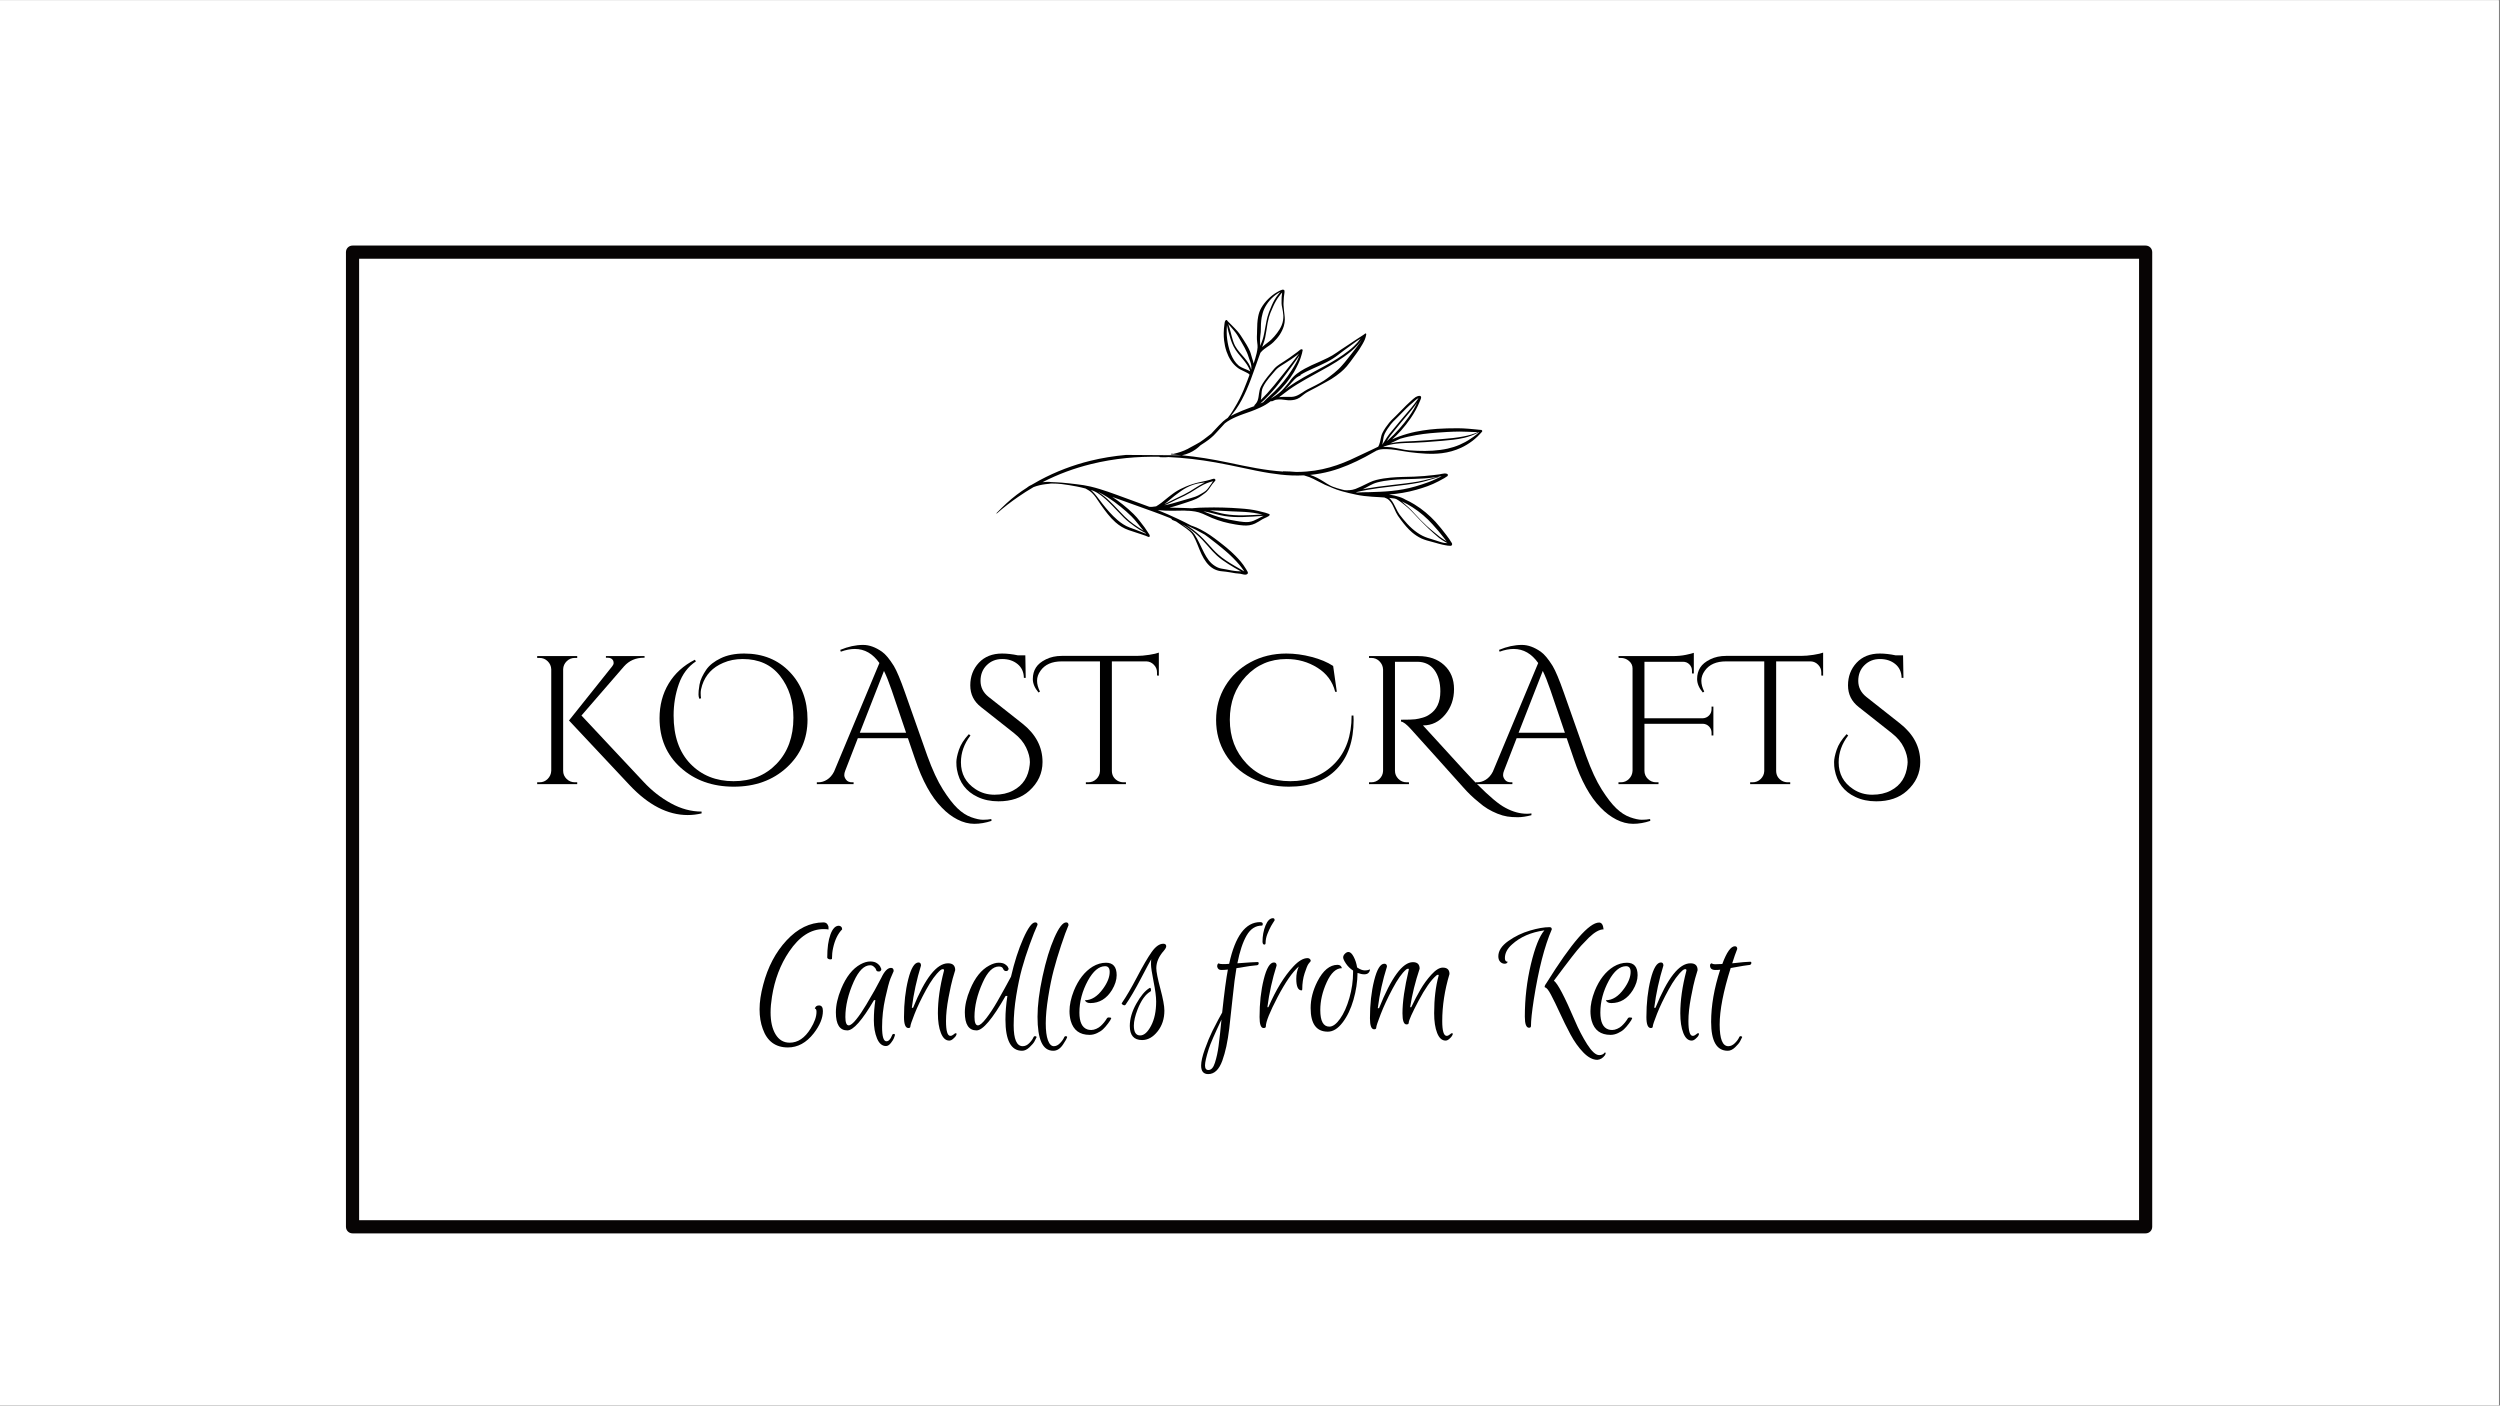
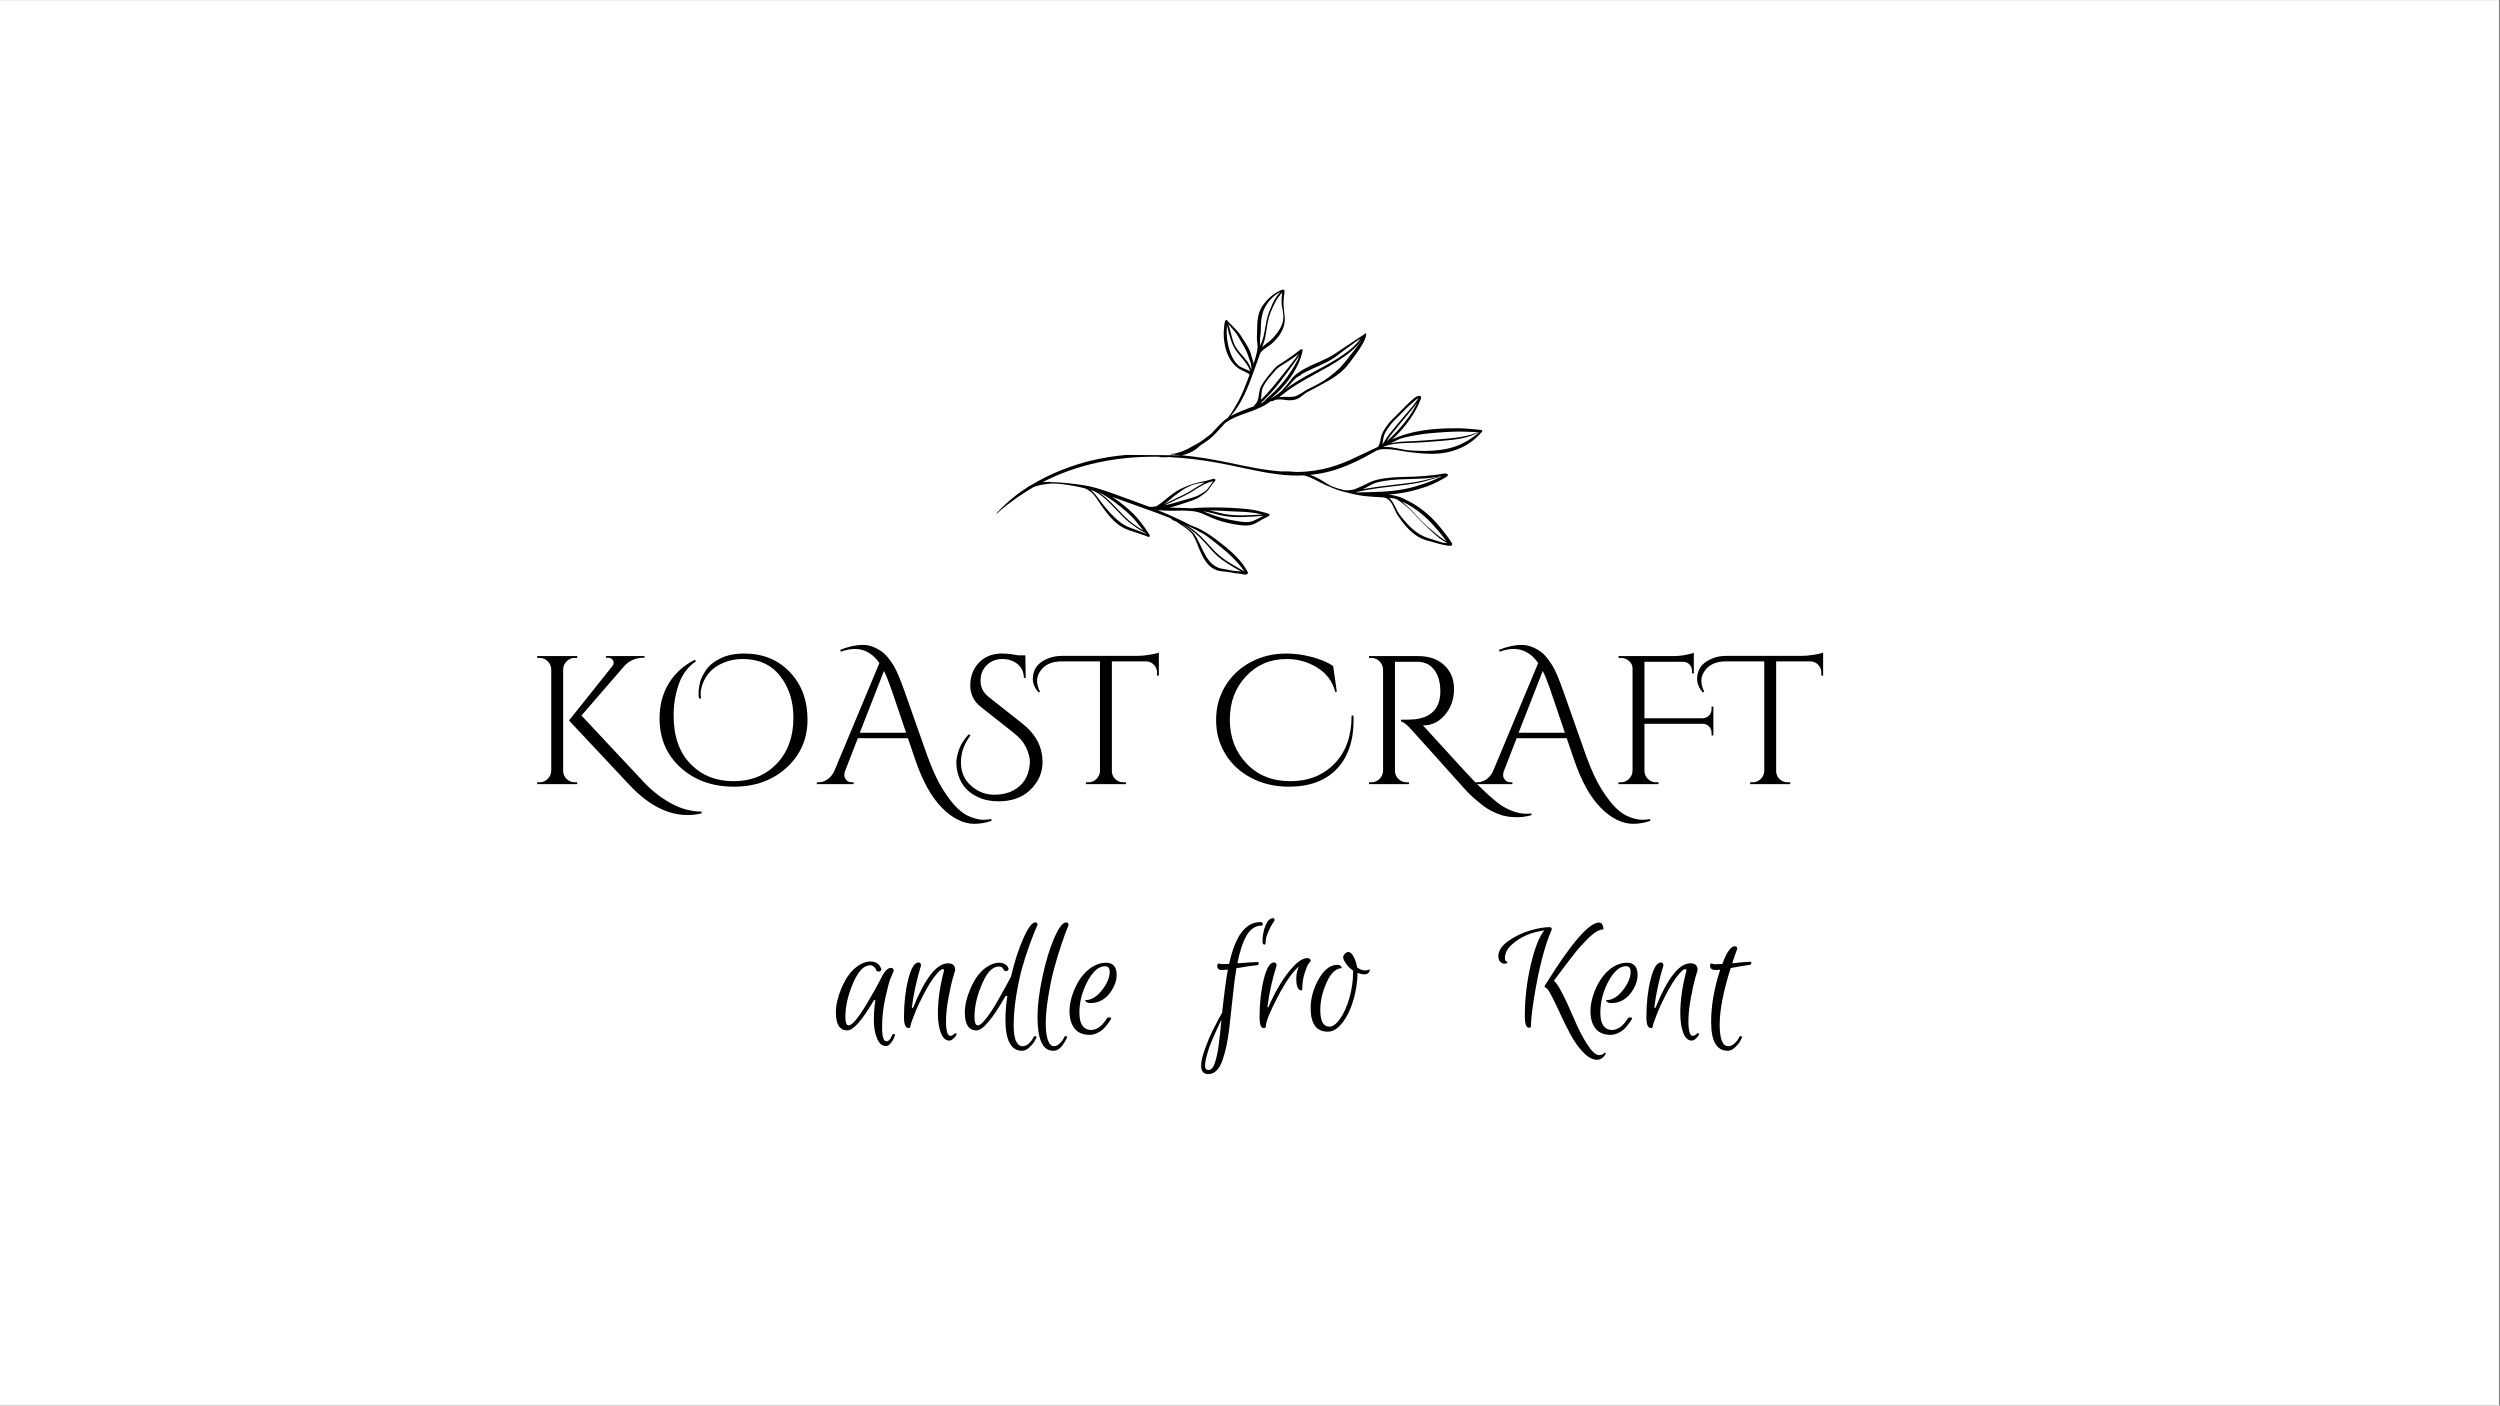
<svg xmlns="http://www.w3.org/2000/svg" version="1.0" preserveAspectRatio="xMidYMid meet" height="768" viewBox="0 0 1024.5 576" zoomAndPan="magnify" width="1366">
  <rect x="0" y="0" width="1024.5" height="576" fill="#808080" stroke="none" />
  <defs>
    <g />
    <clipPath id="c8e2fb57ab">
      <path clip-rule="nonzero" d="M 0 0.141 L 1024 0.141 L 1024 575.859 L 0 575.859 Z M 0 0.141" />
    </clipPath>
    <clipPath id="92f6d77832">
-       <path clip-rule="nonzero" d="M 141.555 100.633 L 882 100.633 L 882 505.434 L 141.555 505.434 Z M 141.555 100.633" />
-     </clipPath>
+       </clipPath>
    <clipPath id="f35ddb131c">
      <path clip-rule="nonzero" d="M 408 118 L 608 118 L 608 236 L 408 236 Z M 408 118" />
    </clipPath>
    <clipPath id="e8ecb7b1fa">
      <path clip-rule="nonzero" d="M 558.371 96.621 L 625.059 205.219 L 465.359 303.289 L 398.672 194.695 Z M 558.371 96.621" />
    </clipPath>
    <clipPath id="e2a30a8fab">
      <path clip-rule="nonzero" d="M 558.371 96.621 L 625.059 205.219 L 465.359 303.289 L 398.672 194.695 Z M 558.371 96.621" />
    </clipPath>
    <clipPath id="b545b7dfb0">
      <path clip-rule="nonzero" d="M 558.371 96.621 L 625.059 205.219 L 465.359 303.289 L 398.672 194.695 Z M 558.371 96.621" />
    </clipPath>
  </defs>
  <g clip-path="url(#c8e2fb57ab)">
    <path fill-rule="nonzero" fill-opacity="1" d="M 0 0.141 L 1024 0.141 L 1024 575.859 L 0 575.859 Z M 0 0.141" fill="#ffffff" />
    <path fill-rule="nonzero" fill-opacity="1" d="M 0 0.141 L 1024 0.141 L 1024 575.859 L 0 575.859 Z M 0 0.141" fill="#ffffff" />
  </g>
  <path fill-rule="nonzero" fill-opacity="1" d="M 144.465 103.332 L 879.281 103.332 L 879.281 502.738 L 144.465 502.738 Z M 144.465 103.332" fill="#ffffff" />
  <g clip-path="url(#92f6d77832)">
    <path fill-rule="nonzero" fill-opacity="1" d="M 879.281 505.434 L 144.465 505.434 C 142.957 505.434 141.77 504.246 141.77 502.738 L 141.77 103.332 C 141.77 101.82 142.957 100.633 144.465 100.633 L 879.281 100.633 C 880.793 100.633 881.98 101.82 881.98 103.332 L 881.98 502.738 C 881.98 504.246 880.793 505.434 879.281 505.434 Z M 147.164 500.039 L 876.586 500.039 L 876.586 106.031 L 147.164 106.031 Z M 147.164 500.039" fill="#070404" />
  </g>
  <g fill-opacity="1" fill="#000000">
    <g transform="translate(215.637, 321.334)">
      <g>
        <path d="M 19.938 -0.75 L 20.906 -0.75 L 20.906 0 L 4.5 0 L 4.5 -0.75 L 5.469 -0.75 C 6.77 -0.75 7.879 -1.207 8.797 -2.125 C 9.723 -3.051 10.211 -4.164 10.266 -5.469 L 10.266 -47.078 C 10.211 -48.367 9.723 -49.461 8.797 -50.359 C 7.879 -51.266 6.77 -51.719 5.469 -51.719 L 4.5 -51.719 L 4.5 -52.469 L 20.906 -52.469 L 20.906 -51.719 L 19.938 -51.719 C 18.633 -51.719 17.52 -51.266 16.594 -50.359 C 15.676 -49.461 15.191 -48.367 15.141 -47.078 L 15.141 -5.469 C 15.141 -4.164 15.613 -3.051 16.562 -2.125 C 17.508 -1.207 18.633 -0.75 19.938 -0.75 Z M 71.875 11.25 L 71.875 12 C 69.977 12.445 68.082 12.672 66.188 12.672 C 57.988 12.672 50.039 8.57 42.344 0.375 L 17.531 -26.078 L 35.234 -48.266 C 35.629 -48.766 35.828 -49.211 35.828 -49.609 C 35.828 -50.016 35.754 -50.367 35.609 -50.672 C 35.203 -51.422 34.473 -51.797 33.422 -51.797 L 32.672 -51.797 L 32.672 -52.469 L 48.5 -52.469 L 48.5 -51.797 L 48.188 -51.797 C 44.895 -51.797 42.195 -50.617 40.094 -48.266 L 22.641 -28.109 L 48.125 -0.906 C 51.414 2.645 55.125 5.555 59.25 7.828 C 63.375 10.109 67.582 11.25 71.875 11.25 Z M 71.875 11.25" />
      </g>
    </g>
  </g>
  <g fill-opacity="1" fill="#000000">
    <g transform="translate(265.78, 321.334)">
      <g>
        <path d="M 20.766 -35 C 20.566 -35.656 20.469 -36.219 20.469 -36.688 C 20.469 -37.164 20.488 -37.703 20.531 -38.297 C 20.582 -38.898 20.695 -39.723 20.875 -40.766 C 21.051 -41.816 21.391 -42.852 21.891 -43.875 C 22.391 -44.906 22.961 -45.895 23.609 -46.844 C 24.254 -47.789 25.086 -48.664 26.109 -49.469 C 27.141 -50.27 28.281 -50.969 29.531 -51.562 C 32.176 -52.863 35.398 -53.516 39.203 -53.516 C 46.848 -53.516 53.082 -50.977 57.906 -45.906 C 62.727 -40.832 65.141 -34.348 65.141 -26.453 C 65.141 -18.555 62.289 -12 56.594 -6.781 C 50.895 -1.562 43.672 1.047 34.922 1.047 C 26.18 1.047 18.926 -1.551 13.156 -6.75 C 7.383 -11.945 4.5 -18.691 4.5 -26.984 C 4.5 -32.328 5.75 -37.07 8.25 -41.219 C 10.75 -45.363 14.32 -48.613 18.969 -50.969 L 19.406 -50.297 C 16.164 -48.148 13.832 -45.051 12.406 -41 C 10.977 -36.945 10.266 -32.648 10.266 -28.109 C 10.266 -19.66 12.562 -13.062 17.156 -8.312 C 21.758 -3.57 27.656 -1.203 34.844 -1.203 C 42.039 -1.203 47.926 -3.586 52.5 -8.359 C 57.07 -13.129 59.359 -19.41 59.359 -27.203 C 59.359 -33.953 57.547 -39.648 53.922 -44.297 C 50.305 -48.941 45.195 -51.266 38.594 -51.266 C 35.645 -51.266 32.973 -50.738 30.578 -49.688 C 26.234 -47.844 23.363 -44.797 21.969 -40.547 C 21.562 -39.297 21.359 -38.223 21.359 -37.328 C 21.359 -36.43 21.41 -35.707 21.516 -35.156 Z M 20.766 -35" />
      </g>
    </g>
  </g>
  <g fill-opacity="1" fill="#000000">
    <g transform="translate(335.41, 321.334)">
      <g>
        <path d="M 8.922 -55.016 C 12.172 -56.367 15.297 -57.047 18.297 -57.047 C 20.797 -57.047 23.367 -56.117 26.016 -54.266 C 27.461 -53.266 29.086 -51.316 30.891 -48.422 C 32.086 -46.422 33.609 -42.797 35.453 -37.547 L 44.594 -11.625 C 46.695 -5.82 48.832 -1.211 51 2.203 C 53.176 5.629 55.164 8.203 56.969 9.922 C 58.77 11.648 60.645 12.863 62.594 13.562 C 64.539 14.258 66.148 14.609 67.422 14.609 C 68.691 14.609 69.828 14.508 70.828 14.312 L 70.906 15.062 C 68.508 15.863 66.16 16.266 63.859 16.266 C 61.566 16.266 59.27 15.676 56.969 14.5 C 54.664 13.32 52.516 11.688 50.516 9.594 C 46.223 5.25 42.578 -1.367 39.578 -10.266 L 36.656 -18.812 L 16.125 -18.812 L 10.953 -5.469 C 10.703 -4.875 10.578 -4.273 10.578 -3.672 C 10.578 -3.066 10.836 -2.426 11.359 -1.75 C 11.879 -1.082 12.691 -0.75 13.797 -0.75 L 14.391 -0.75 L 14.391 0 L -0.672 0 L -0.672 -0.75 L 0 -0.75 C 1.195 -0.75 2.367 -1.109 3.516 -1.828 C 4.672 -2.555 5.625 -3.645 6.375 -5.094 L 24.969 -49.625 C 22.27 -53.469 18.922 -55.391 14.922 -55.391 C 13.117 -55.391 11.191 -55.016 9.141 -54.266 Z M 16.938 -21.062 L 35.906 -21.062 L 29.984 -38.531 C 28.836 -41.875 27.789 -44.492 26.844 -46.391 Z M 16.938 -21.062" />
      </g>
    </g>
  </g>
  <g fill-opacity="1" fill="#000000">
    <g transform="translate(388.775, 321.334)">
      <g>
        <path d="M 8.922 -19.938 C 6.316 -16.539 5.016 -12.867 5.016 -8.922 C 5.016 -4.223 6.988 -0.57 10.938 2.031 C 13.238 3.57 15.848 4.344 18.766 4.344 C 21.691 4.344 24.234 3.77 26.391 2.625 C 30.43 0.52 32.703 -3 33.203 -7.938 C 33.254 -8.289 33.281 -8.645 33.281 -9 C 33.281 -10.844 32.766 -12.836 31.734 -14.984 C 30.711 -17.141 29.055 -19.113 26.766 -20.906 L 13.266 -31.562 C 10.316 -33.852 8.844 -36.82 8.844 -40.469 C 8.844 -44.125 10.016 -47.211 12.359 -49.734 C 14.711 -52.254 17.891 -53.516 21.891 -53.516 C 23.891 -53.516 26.062 -53.266 28.406 -52.766 L 31.406 -52.766 L 31.562 -43.547 L 30.812 -43.547 C 30.758 -45.941 29.895 -47.828 28.219 -49.203 C 26.539 -50.578 24.441 -51.266 21.922 -51.266 C 19.398 -51.266 17.289 -50.426 15.594 -48.75 C 13.895 -47.082 13.047 -44.938 13.047 -42.312 C 13.047 -39.688 14.145 -37.5 16.344 -35.75 L 30.203 -24.812 C 35.703 -20.457 38.453 -15.207 38.453 -9.062 C 38.453 -4.469 36.629 -0.523 32.984 2.766 C 29.828 5.617 25.629 7.047 20.391 7.047 C 17.191 7.047 14.344 6.445 11.844 5.25 C 7.145 3.051 4.32 -0.695 3.375 -6 C 3.219 -6.801 3.141 -7.812 3.141 -9.031 C 3.141 -10.258 3.488 -11.93 4.188 -14.047 C 4.895 -16.172 6.25 -18.312 8.25 -20.469 Z M 8.922 -19.938" />
      </g>
    </g>
  </g>
  <g fill-opacity="1" fill="#000000">
    <g transform="translate(429.924, 321.334)">
      <g>
        <path d="M -4.344 -37.547 C -5.895 -39.398 -6.672 -41.238 -6.672 -43.062 C -6.672 -44.883 -6.242 -46.457 -5.391 -47.781 C -4.547 -49.102 -3.172 -50.227 -1.266 -51.156 C 0.629 -52.082 2.773 -52.547 5.172 -52.547 L 35.906 -52.547 C 37.457 -52.547 39.164 -52.691 41.031 -52.984 C 42.906 -53.285 44.219 -53.586 44.969 -53.891 L 44.969 -44.453 L 44.219 -44.516 L 44.219 -45.797 C 44.219 -46.992 43.789 -48.031 42.938 -48.906 C 42.094 -49.781 41.098 -50.242 39.953 -50.297 L 25.719 -50.297 L 25.719 -5.391 C 25.758 -3.598 26.555 -2.25 28.109 -1.344 C 28.859 -0.945 29.66 -0.75 30.516 -0.75 L 31.484 -0.75 L 31.484 0 L 15.062 0 L 15.062 -0.75 L 16.047 -0.75 C 17.336 -0.75 18.445 -1.195 19.375 -2.094 C 20.301 -3 20.789 -4.078 20.844 -5.328 L 20.844 -50.297 L 5.172 -50.297 C 1.172 -50.297 -1.723 -49.02 -3.516 -46.469 C -4.461 -45.164 -4.938 -43.801 -4.938 -42.375 C -4.938 -40.957 -4.539 -39.473 -3.75 -37.922 Z M -4.344 -37.547" />
      </g>
    </g>
  </g>
  <g fill-opacity="1" fill="#000000">
    <g transform="translate(476.244, 321.334)">
      <g />
    </g>
  </g>
  <g fill-opacity="1" fill="#000000">
    <g transform="translate(494.982, 321.334)">
      <g>
        <path d="M 59.734 -26.312 C 59.734 -17.719 57.422 -11.008 52.797 -6.188 C 48.18 -1.363 41.648 1.047 33.203 1.047 C 27.504 1.047 22.367 -0.148 17.797 -2.547 C 13.223 -4.941 9.676 -8.211 7.156 -12.359 C 4.633 -16.516 3.375 -21.148 3.375 -26.266 C 3.375 -31.391 4.625 -36.023 7.125 -40.172 C 9.625 -44.316 13.07 -47.578 17.469 -49.953 C 21.863 -52.328 26.758 -53.516 32.156 -53.516 C 35.551 -53.516 39.008 -53.051 42.531 -52.125 C 46.051 -51.207 48.988 -49.973 51.344 -48.422 L 52.844 -37.844 L 52.172 -37.844 C 51.117 -42.039 48.691 -45.328 44.891 -47.703 C 41.098 -50.078 36.879 -51.266 32.234 -51.266 C 25.586 -51.266 20.051 -48.906 15.625 -44.188 C 11.207 -39.469 9 -33.535 9 -26.391 C 9 -19.242 11.281 -13.258 15.844 -8.438 C 20.414 -3.613 26.398 -1.203 33.797 -1.203 C 41.191 -1.203 47.223 -3.598 51.891 -8.391 C 56.566 -13.191 58.906 -19.766 58.906 -28.109 L 59.656 -28.109 C 59.707 -27.504 59.734 -26.906 59.734 -26.312 Z M 59.734 -26.312" />
      </g>
    </g>
  </g>
  <g fill-opacity="1" fill="#000000">
    <g transform="translate(556.517, 321.334)">
      <g>
        <path d="M 71.062 12.734 C 68.957 13.285 67.094 13.562 65.469 13.562 C 63.844 13.562 62.406 13.461 61.156 13.266 C 59.906 13.066 58.566 12.68 57.141 12.109 C 55.723 11.535 54.391 10.875 53.141 10.125 C 51.891 9.375 50.641 8.445 49.391 7.344 C 47.098 5.5 45.016 3.5 43.141 1.344 C 41.266 -0.801 37.648 -4.832 32.297 -10.75 C 26.953 -16.676 23.406 -20.613 21.656 -22.562 C 19.906 -24.508 18.555 -25.535 17.609 -25.641 L 17.609 -26.391 C 20.516 -26.391 22.453 -26.453 23.422 -26.578 C 24.398 -26.703 25.438 -26.926 26.531 -27.25 C 27.633 -27.57 28.562 -28.008 29.312 -28.562 C 32.258 -30.457 33.734 -33.602 33.734 -38 C 33.734 -41.645 32.922 -44.566 31.297 -46.766 C 29.672 -48.961 27.383 -50.086 24.438 -50.141 L 15.141 -50.141 L 15.141 -5.469 C 15.141 -4.219 15.598 -3.117 16.516 -2.172 C 17.441 -1.223 18.582 -0.75 19.938 -0.75 L 20.844 -0.75 L 20.906 0 L 4.5 0 L 4.5 -0.75 L 5.469 -0.75 C 6.719 -0.75 7.816 -1.195 8.766 -2.094 C 9.711 -3 10.211 -4.098 10.266 -5.391 L 10.266 -47 C 10.211 -48.289 9.723 -49.398 8.797 -50.328 C 7.879 -51.254 6.77 -51.719 5.469 -51.719 L 4.5 -51.719 L 4.5 -52.469 L 24.734 -52.469 C 29.129 -52.469 32.66 -51.227 35.328 -48.75 C 38.004 -46.281 39.344 -43.008 39.344 -38.938 C 39.344 -34.863 38.117 -31.363 35.672 -28.438 C 33.223 -25.52 30.227 -24.062 26.688 -24.062 C 26.688 -24.062 26.66 -24.062 26.609 -24.062 C 28.305 -22.258 30.227 -20.16 32.375 -17.766 C 41.02 -8.223 46.566 -2.227 49.016 0.219 C 51.461 2.664 53.625 4.676 55.5 6.25 C 57.375 7.832 59.035 9 60.484 9.75 C 63.43 11.344 66.352 12.141 69.25 12.141 C 69.852 12.141 70.457 12.094 71.062 12 Z M 71.062 12.734" />
      </g>
    </g>
  </g>
  <g fill-opacity="1" fill="#000000">
    <g transform="translate(605.386, 321.334)">
      <g>
        <path d="M 8.922 -55.016 C 12.172 -56.367 15.297 -57.047 18.297 -57.047 C 20.797 -57.047 23.367 -56.117 26.016 -54.266 C 27.461 -53.266 29.086 -51.316 30.891 -48.422 C 32.086 -46.422 33.609 -42.797 35.453 -37.547 L 44.594 -11.625 C 46.695 -5.82 48.832 -1.211 51 2.203 C 53.176 5.629 55.164 8.203 56.969 9.922 C 58.77 11.648 60.645 12.863 62.594 13.562 C 64.539 14.258 66.148 14.609 67.422 14.609 C 68.691 14.609 69.828 14.508 70.828 14.312 L 70.906 15.062 C 68.508 15.863 66.16 16.266 63.859 16.266 C 61.566 16.266 59.27 15.676 56.969 14.5 C 54.664 13.32 52.516 11.688 50.516 9.594 C 46.223 5.25 42.578 -1.367 39.578 -10.266 L 36.656 -18.812 L 16.125 -18.812 L 10.953 -5.469 C 10.703 -4.875 10.578 -4.273 10.578 -3.672 C 10.578 -3.066 10.836 -2.426 11.359 -1.75 C 11.879 -1.082 12.691 -0.75 13.797 -0.75 L 14.391 -0.75 L 14.391 0 L -0.672 0 L -0.672 -0.75 L 0 -0.75 C 1.195 -0.75 2.367 -1.109 3.516 -1.828 C 4.672 -2.555 5.625 -3.645 6.375 -5.094 L 24.969 -49.625 C 22.27 -53.469 18.922 -55.391 14.922 -55.391 C 13.117 -55.391 11.191 -55.016 9.141 -54.266 Z M 16.938 -21.062 L 35.906 -21.062 L 29.984 -38.531 C 28.836 -41.875 27.789 -44.492 26.844 -46.391 Z M 16.938 -21.062" />
      </g>
    </g>
  </g>
  <g fill-opacity="1" fill="#000000">
    <g transform="translate(658.752, 321.334)">
      <g>
        <path d="M 42.641 -21.062 C 42.641 -22.062 42.301 -22.91 41.625 -23.609 C 40.957 -24.305 40.125 -24.68 39.125 -24.734 L 15.141 -24.734 L 15.141 -5.469 C 15.141 -4.164 15.613 -3.051 16.562 -2.125 C 17.508 -1.207 18.633 -0.75 19.938 -0.75 L 20.906 -0.75 L 20.906 0 L 4.5 0 L 4.5 -0.75 L 5.469 -0.75 C 6.77 -0.75 7.879 -1.207 8.797 -2.125 C 9.723 -3.051 10.211 -4.164 10.266 -5.469 L 10.266 -47.438 C 10.266 -48.645 9.773 -49.66 8.797 -50.484 C 7.828 -51.305 6.719 -51.719 5.469 -51.719 L 4.578 -51.719 L 4.5 -52.469 L 26.453 -52.469 C 28.609 -52.469 30.508 -52.641 32.156 -52.984 C 33.801 -53.336 34.875 -53.613 35.375 -53.812 L 35.375 -45.344 L 34.625 -45.344 L 34.625 -46.469 C 34.625 -47.469 34.273 -48.328 33.578 -49.047 C 32.879 -49.773 32.004 -50.141 30.953 -50.141 L 15.141 -50.141 L 15.141 -26.984 L 39.047 -26.984 C 40.047 -27.035 40.895 -27.41 41.594 -28.109 C 42.289 -28.805 42.641 -29.68 42.641 -30.734 L 42.641 -31.781 L 43.391 -31.781 L 43.391 -19.938 L 42.641 -19.938 Z M 42.641 -21.062" />
      </g>
    </g>
  </g>
  <g fill-opacity="1" fill="#000000">
    <g transform="translate(702.149, 321.334)">
      <g>
        <path d="M -4.344 -37.547 C -5.895 -39.398 -6.672 -41.238 -6.672 -43.062 C -6.672 -44.883 -6.242 -46.457 -5.391 -47.781 C -4.547 -49.102 -3.172 -50.227 -1.266 -51.156 C 0.629 -52.082 2.773 -52.547 5.172 -52.547 L 35.906 -52.547 C 37.457 -52.547 39.164 -52.691 41.031 -52.984 C 42.906 -53.285 44.219 -53.586 44.969 -53.891 L 44.969 -44.453 L 44.219 -44.516 L 44.219 -45.797 C 44.219 -46.992 43.789 -48.031 42.938 -48.906 C 42.094 -49.781 41.098 -50.242 39.953 -50.297 L 25.719 -50.297 L 25.719 -5.391 C 25.758 -3.598 26.555 -2.25 28.109 -1.344 C 28.859 -0.945 29.66 -0.75 30.516 -0.75 L 31.484 -0.75 L 31.484 0 L 15.062 0 L 15.062 -0.75 L 16.047 -0.75 C 17.336 -0.75 18.445 -1.195 19.375 -2.094 C 20.301 -3 20.789 -4.078 20.844 -5.328 L 20.844 -50.297 L 5.172 -50.297 C 1.172 -50.297 -1.723 -49.02 -3.516 -46.469 C -4.461 -45.164 -4.938 -43.801 -4.938 -42.375 C -4.938 -40.957 -4.539 -39.473 -3.75 -37.922 Z M -4.344 -37.547" />
      </g>
    </g>
  </g>
  <g fill-opacity="1" fill="#000000">
    <g transform="translate(748.469, 321.334)">
      <g>
-         <path d="M 8.922 -19.938 C 6.316 -16.539 5.016 -12.867 5.016 -8.922 C 5.016 -4.223 6.988 -0.57 10.938 2.031 C 13.238 3.57 15.848 4.344 18.766 4.344 C 21.691 4.344 24.234 3.77 26.391 2.625 C 30.43 0.52 32.703 -3 33.203 -7.938 C 33.254 -8.289 33.281 -8.645 33.281 -9 C 33.281 -10.844 32.766 -12.836 31.734 -14.984 C 30.711 -17.141 29.055 -19.113 26.766 -20.906 L 13.266 -31.562 C 10.316 -33.852 8.844 -36.82 8.844 -40.469 C 8.844 -44.125 10.016 -47.211 12.359 -49.734 C 14.711 -52.254 17.891 -53.516 21.891 -53.516 C 23.891 -53.516 26.062 -53.266 28.406 -52.766 L 31.406 -52.766 L 31.562 -43.547 L 30.812 -43.547 C 30.758 -45.941 29.895 -47.828 28.219 -49.203 C 26.539 -50.578 24.441 -51.266 21.922 -51.266 C 19.398 -51.266 17.289 -50.426 15.594 -48.75 C 13.895 -47.082 13.047 -44.938 13.047 -42.312 C 13.047 -39.688 14.145 -37.5 16.344 -35.75 L 30.203 -24.812 C 35.703 -20.457 38.453 -15.207 38.453 -9.062 C 38.453 -4.469 36.629 -0.523 32.984 2.766 C 29.828 5.617 25.629 7.047 20.391 7.047 C 17.191 7.047 14.344 6.445 11.844 5.25 C 7.145 3.051 4.32 -0.695 3.375 -6 C 3.219 -6.801 3.141 -7.812 3.141 -9.031 C 3.141 -10.258 3.488 -11.93 4.188 -14.047 C 4.895 -16.172 6.25 -18.312 8.25 -20.469 Z M 8.922 -19.938" />
-       </g>
+         </g>
    </g>
  </g>
  <g fill-opacity="1" fill="#000000">
    <g transform="translate(789.622, 321.334)">
      <g />
    </g>
  </g>
  <g clip-path="url(#f35ddb131c)">
    <g clip-path="url(#e8ecb7b1fa)">
      <g clip-path="url(#e2a30a8fab)">
        <g clip-path="url(#b545b7dfb0)">
          <path fill-rule="evenodd" fill-opacity="1" d="M 570.484 180.078 C 571.762 178.941 572.977 177.742 574.117 176.473 C 575.559 174.863 576.871 173.145 578.109 171.359 C 578.84 170.297 579.52 169.199 580.141 168.062 C 580.77 166.922 581.324 165.758 581.801 164.555 C 581.883 164.344 582.348 163.414 582.379 162.93 C 582.391 162.695 582.316 162.516 582.211 162.402 C 582.113 162.289 581.965 162.227 581.754 162.223 C 581.133 162.242 580.582 162.449 580.078 162.758 C 579.41 163.176 578.836 163.789 578.254 164.273 C 577.57 164.863 576.926 165.48 576.285 166.109 C 574.809 167.562 573.402 169.074 571.918 170.535 C 571.387 171.055 570.832 171.566 570.305 172.105 C 569.941 172.473 569.598 172.852 569.277 173.254 C 568.754 173.895 568.262 174.555 567.805 175.234 C 567.34 175.926 566.91 176.641 566.539 177.383 C 565.793 178.832 565.789 180.781 565.16 182.289 C 565.094 182.461 565.004 182.629 564.914 182.797 C 564.867 182.887 564.82 182.973 564.773 183.059 C 563.859 183.496 562.961 183.926 562.062 184.359 C 560.969 184.883 559.867 185.371 558.789 185.895 C 555.211 187.617 551.684 189.32 547.82 190.633 C 544.066 191.91 540.027 192.875 535.387 193.238 C 533.984 193.352 532.594 193.398 531.207 193.406 C 529.496 193.23 527.773 193.18 525.895 193.133 C 525.828 193.129 525.766 193.18 525.762 193.242 C 523.996 193.125 522.234 192.953 520.473 192.727 C 516.746 192.246 513.047 191.574 509.355 190.82 C 505.66 190.07 501.98 189.234 498.258 188.551 C 486.008 186.27 473.598 185.32 461.438 186.43 L 484.34 186.578 C 485.457 186.355 486.504 186.016 487.492 185.57 C 488.387 185.168 489.242 184.68 490.043 184.105 C 490.723 183.621 491.352 183.059 491.965 182.477 C 492.121 182.375 492.273 182.27 492.426 182.172 C 493.383 181.543 494.355 180.93 495.27 180.227 C 495.977 179.68 496.668 179.105 497.312 178.488 C 497.965 177.863 498.531 177.18 499.148 176.527 C 500.094 175.523 501.043 174.516 501.945 173.48 C 503.32 172.395 504.918 171.555 506.594 170.824 C 508.609 169.945 510.746 169.27 512.758 168.535 C 513.289 168.34 513.809 168.133 514.316 167.93 C 515.816 167.316 517.285 166.668 518.668 165.844 C 519.391 165.414 520.055 164.918 520.742 164.426 C 520.816 164.395 520.883 164.371 520.957 164.348 C 520.961 164.359 520.965 164.375 520.973 164.387 C 521.035 164.48 521.156 164.516 521.258 164.457 C 521.582 164.336 521.906 164.219 522.211 164.062 C 522.297 164.02 522.371 163.977 522.445 163.934 C 522.512 163.922 522.574 163.906 522.637 163.887 C 522.656 163.879 522.672 163.875 522.688 163.867 C 522.832 163.836 522.973 163.812 523.113 163.785 C 524.453 163.555 525.812 163.77 527.195 163.949 C 527.426 163.98 527.648 164.016 527.887 164.027 C 528.449 164.066 529.008 164.035 529.559 163.98 C 530.246 163.906 530.918 163.762 531.578 163.484 C 531.941 163.328 532.285 163.145 532.613 162.934 C 533.23 162.535 533.789 162.035 534.383 161.582 C 534.945 161.152 535.531 160.766 536.152 160.449 C 538.461 159.281 540.648 158.09 542.816 156.879 C 543.773 156.344 544.738 155.848 545.664 155.27 C 546.973 154.449 548.23 153.531 549.469 152.508 C 550.344 151.77 551.16 150.969 551.91 150.102 C 553.004 148.828 553.961 147.434 554.945 146.098 C 555.559 145.254 556.348 144.223 557.094 143.098 C 557.543 142.418 557.98 141.695 558.379 140.977 C 558.734 140.348 559.07 139.73 559.32 139.109 C 559.605 138.395 559.785 137.707 559.887 137.062 C 559.91 136.863 559.84 136.766 559.789 136.723 C 559.719 136.668 559.613 136.621 559.477 136.664 C 559.41 136.688 559.176 136.918 559.066 136.996 L 558.273 137.535 L 555.547 139.301 C 553.516 140.715 551.402 142.016 549.352 143.402 C 548.836 143.754 548.32 144.109 547.812 144.473 C 546.621 145.332 545.359 146.035 544.066 146.688 C 541.918 147.777 539.672 148.684 537.484 149.684 C 536.52 150.129 535.582 150.594 534.656 151.102 C 533.547 151.711 532.48 152.387 531.457 153.148 C 530.457 153.91 529.59 154.805 528.848 155.805 C 528.645 156.082 528.441 156.363 528.25 156.648 C 526.895 158.168 525.691 159.891 524.098 161.121 C 523.602 161.508 523.102 161.887 522.582 162.238 C 521.969 162.652 521.344 163.031 520.695 163.391 C 521.527 162.68 522.363 161.969 523.176 161.215 C 524.5 159.945 525.805 158.566 527.008 157.098 C 528.211 155.629 529.312 154.07 530.262 152.488 C 530.879 151.391 531.488 150.266 532.023 149.109 C 532.379 148.332 532.703 147.547 532.977 146.738 L 533.551 144.828 L 533.738 143.941 C 533.758 143.836 533.828 143.637 533.84 143.539 C 533.852 143.43 533.793 143.359 533.77 143.293 C 533.738 143.184 533.637 143.242 533.543 143.145 C 533.504 143.109 533.465 143.168 533.398 143.137 C 533.363 143.121 533.344 143.121 533.305 143.117 C 533.102 143.109 532.902 143.281 532.703 143.418 C 532.301 143.688 531.895 144.086 531.586 144.312 L 528.484 146.566 C 527.164 147.531 525.734 148.348 524.379 149.273 C 524.039 149.504 523.695 149.75 523.363 150.004 C 522.953 150.316 522.582 150.668 522.242 151.039 C 521.746 151.574 521.301 152.156 520.824 152.727 C 519.895 153.832 519.012 154.887 518.223 156.012 C 517.688 156.77 517.184 157.559 516.738 158.43 C 515.781 160.266 516.023 162.363 515.387 164.113 C 515.215 164.574 514.992 165.008 514.637 165.422 C 514.492 165.59 514.352 165.766 514.172 165.934 C 514.008 166.043 513.953 166.25 514.039 166.418 C 513.949 166.449 513.859 166.484 513.77 166.52 C 513.266 166.707 512.746 166.891 512.223 167.086 C 510.184 167.844 508.055 168.656 506.039 169.625 C 505.477 169.898 504.914 170.188 504.367 170.496 C 504.48 170.352 504.594 170.207 504.707 170.062 C 505.328 169.27 505.965 168.508 506.531 167.699 C 507.41 166.445 508.172 165.152 508.871 163.863 C 510.293 161.195 511.504 158.371 512.59 155.484 C 513.75 152.41 514.793 149.281 515.91 146.23 C 516.113 145.68 516.32 145.137 516.516 144.594 C 516.586 144.508 516.652 144.426 516.715 144.348 C 517.105 143.867 517.582 143.445 518.086 143.051 C 518.809 142.484 519.613 141.984 520.359 141.445 C 520.898 141.055 521.41 140.633 521.871 140.191 C 522.773 139.309 523.676 138.305 524.414 137.191 C 525.152 136.074 525.734 134.859 526.105 133.633 C 526.383 132.711 526.5 131.844 526.516 130.988 C 526.527 130.363 526.469 129.762 526.402 129.152 C 526.34 128.559 526.266 127.957 526.195 127.352 C 526.098 126.582 526.035 125.793 525.988 124.973 C 525.977 124.742 525.973 124.516 525.984 124.281 C 526.008 123.707 526.074 123.129 526.078 122.555 C 526.078 122.289 526.105 122.027 526.129 121.773 C 526.203 121.129 526.32 120.504 526.383 119.844 C 526.395 119.656 526.434 119.238 526.328 118.992 C 526.309 118.949 526.305 118.898 526.27 118.875 C 526.062 118.758 526.156 118.719 525.98 118.773 C 525.902 118.703 525.711 118.664 525.465 118.723 C 525.062 118.828 524.414 119.145 524.316 119.195 L 523.801 119.461 L 523.285 119.762 C 522.023 120.469 520.801 121.441 519.703 122.535 C 518.598 123.637 517.617 124.871 516.891 126.148 C 516.57 126.715 516.297 127.297 516.082 127.902 C 515.871 128.5 515.715 129.129 515.598 129.754 C 515.234 131.59 515.18 133.5 515.152 135.336 C 515.168 136.191 515.098 137.047 515.074 137.902 C 515.059 138.293 515.059 138.684 515.086 139.07 C 515.121 139.863 515.273 140.645 515.332 141.438 C 515.359 141.75 515.367 142.066 515.352 142.379 C 515.215 143.977 514.832 145.469 514.391 146.941 C 514.184 147.633 513.957 148.32 513.73 149.012 L 513.73 149.016 C 513.609 148.309 513.383 147.594 513.082 146.703 C 512.875 146.082 512.723 145.445 512.535 144.816 C 512.441 144.531 512.348 144.246 512.234 143.965 C 511.84 143.055 511.367 142.152 510.84 141.266 C 510.082 139.973 509.223 138.723 508.453 137.5 C 508.039 136.867 507.59 136.281 507.109 135.727 C 506.398 134.914 505.633 134.16 504.863 133.367 L 503.207 131.715 C 503.094 131.602 502.93 131.336 502.82 131.234 C 502.766 131.172 502.695 131.16 502.633 131.137 C 502.492 131.086 502.375 131.164 502.223 131.332 C 502.066 131.496 501.965 131.762 501.891 132.059 C 501.84 132.273 501.832 132.5 501.805 132.652 C 501.703 133.301 501.629 133.93 501.578 134.562 C 501.52 135.199 501.488 135.832 501.48 136.488 C 501.465 137.465 501.512 138.504 501.637 139.57 C 501.812 141.07 502.137 142.621 502.648 144.098 C 503.535 146.66 504.973 148.984 506.953 150.527 C 507.355 150.871 507.816 151.16 508.301 151.426 C 508.98 151.801 509.703 152.125 510.383 152.445 C 510.723 152.609 511.113 152.781 511.457 153.004 C 511.691 153.148 511.883 153.336 512.051 153.535 C 512.055 153.543 512.066 153.547 512.07 153.555 C 511.781 154.348 511.48 155.141 511.184 155.926 C 510.211 158.484 509.207 161.012 507.992 163.402 C 507.348 164.691 506.609 165.961 505.832 167.242 C 505.328 168.074 504.844 168.93 504.27 169.742 C 503.91 170.254 503.523 170.758 503.121 171.25 C 502.469 171.676 501.836 172.141 501.25 172.648 C 500.062 173.738 498.977 174.922 497.879 176.102 C 497.375 176.648 496.863 177.203 496.352 177.746 C 495.727 178.23 495.102 178.719 494.477 179.191 C 493.582 179.863 492.707 180.559 491.77 181.16 C 491.203 181.52 490.613 181.828 490.035 182.152 C 489.16 182.652 488.273 183.113 487.395 183.578 C 487.156 183.707 486.934 183.855 486.695 183.977 C 485.734 184.469 484.746 184.867 483.738 185.211 C 482.785 185.539 481.812 185.773 480.852 185.996 C 480.832 185.996 480.816 185.996 480.797 185.996 C 480.523 185.996 480.223 185.852 479.965 185.969 C 479.781 186.055 479.855 186.086 479.77 186.219 C 473.633 185.836 467.504 185.875 461.438 186.43 C 456.512 186.875 451.625 187.652 446.809 188.84 C 439.707 190.59 432.762 193.215 426.059 196.805 C 424.859 197.457 423.703 198.109 422.578 198.781 C 422.5 198.816 422.41 198.855 422.332 198.891 C 422.125 198.984 421.922 199.086 421.727 199.199 C 421.426 199.383 421.16 199.59 420.887 199.801 C 420.848 199.824 420.809 199.852 420.785 199.887 C 419.336 200.805 417.953 201.758 416.613 202.781 C 413.73 204.973 411.09 207.453 408.355 210.277 C 408.316 210.316 408.316 210.379 408.352 210.422 C 408.395 210.465 408.461 210.465 408.5 210.426 C 411.418 207.84 414.277 205.668 417.227 203.633 C 419.258 202.23 421.332 200.895 423.555 199.609 C 425.164 198.996 426.844 198.605 428.574 198.406 C 428.973 198.359 429.379 198.336 429.785 198.281 C 430.074 198.246 430.348 198.168 430.637 198.148 C 430.758 198.137 430.883 198.145 431.004 198.148 C 432.367 198.145 433.73 198.223 435.086 198.371 C 437.18 198.605 439.23 199.008 441.168 199.348 C 442.402 199.578 443.621 199.871 444.836 200.195 C 445.852 200.742 446.746 201.262 447.48 201.977 C 448.055 202.539 448.578 203.156 449.062 203.824 C 449.758 204.781 450.395 205.832 451.152 206.902 C 452.887 209.34 454.773 211.961 457.102 214.012 C 458.699 215.422 460.504 216.539 462.516 217.234 L 467.891 219.016 L 469.484 219.562 C 469.52 219.578 470.211 219.867 470.48 219.98 C 470.539 220.004 470.586 220.02 470.602 220.027 C 470.637 220.039 470.664 220.043 470.676 220.043 C 471.059 220.121 471.156 219.785 471.18 219.703 C 471.203 219.605 471.164 219.352 471.004 219.055 C 470.77 218.633 470.289 217.969 470.23 217.875 C 469.863 217.262 469.465 216.676 469.043 216.105 C 468.426 215.277 467.762 214.484 467.152 213.637 C 466.371 212.586 465.48 211.586 464.527 210.633 C 463.125 209.227 461.59 207.93 460.09 206.727 C 458.742 205.664 457.324 204.605 455.832 203.641 C 458.465 204.57 461.062 205.539 463.645 206.449 C 466.766 207.539 469.902 208.664 473.031 209.824 C 475.188 210.621 477.34 211.43 479.469 212.289 C 479.727 212.422 479.969 212.562 480.203 212.707 C 480.191 212.723 480.18 212.742 480.172 212.766 C 480.141 212.875 480.199 212.996 480.309 213.031 C 480.875 213.238 481.434 213.473 481.984 213.715 C 482.918 214.312 483.809 214.984 484.805 215.641 C 485.68 216.246 486.68 216.918 487.535 217.703 C 488.105 218.215 488.598 218.777 488.957 219.395 C 490.305 221.664 491.168 224.543 492.398 227.145 C 492.949 228.305 493.582 229.398 494.324 230.379 C 495.113 231.414 496.031 232.328 497.164 232.996 C 497.633 233.277 498.145 233.504 498.691 233.691 C 499.191 233.867 499.699 233.98 500.211 234.055 C 500.93 234.16 501.656 234.199 502.398 234.289 C 503.055 234.379 503.691 234.469 504.316 234.578 C 504.965 234.699 505.605 234.828 506.266 234.918 C 506.816 235 507.383 235.059 507.973 235.082 C 508.488 235.098 509.598 235.52 510.32 235.504 C 510.727 235.492 511.039 235.363 511.246 235.145 C 511.324 235.062 511.473 234.77 511.301 234.371 C 511.105 233.938 510.441 232.914 510.398 232.844 C 509.84 231.918 509.191 231.027 508.488 230.18 C 507.793 229.344 507.039 228.551 506.297 227.785 C 505.254 226.73 504.152 225.727 503.02 224.762 C 501.891 223.805 500.723 222.898 499.562 221.992 C 498.355 221.074 497.152 220.156 495.902 219.309 C 494.633 218.453 493.328 217.672 491.977 216.977 C 490.887 216.426 489.785 215.898 488.617 215.527 C 488.477 215.477 488.332 215.438 488.188 215.395 C 486.379 214.43 484.543 213.512 482.684 212.637 C 479.969 211.359 477.219 210.156 474.43 209.035 C 475.414 209.145 476.391 209.215 477.375 209.254 C 478.812 209.312 480.262 209.301 481.707 209.289 C 482.801 209.281 483.906 209.258 485.004 209.242 C 485.289 209.242 485.566 209.25 485.848 209.262 C 485.871 209.285 485.914 209.293 485.945 209.285 C 486.234 209.293 486.484 209.344 486.77 209.328 C 486.859 209.328 486.953 209.32 487.043 209.316 C 487.426 209.34 487.809 209.367 488.188 209.406 C 489.25 209.512 490.285 209.676 491.227 209.953 C 491.781 210.109 492.316 210.316 492.855 210.535 C 494.145 211.07 495.398 211.727 496.664 212.254 C 498.23 212.891 499.777 213.43 501.359 213.863 C 502.938 214.301 504.547 214.625 506.203 214.91 C 507.25 215.078 508.434 215.273 509.598 215.34 C 510.414 215.387 511.223 215.371 511.977 215.258 C 512.82 215.129 513.586 214.883 514.305 214.551 C 515.332 214.074 516.258 213.438 517.289 212.816 C 517.867 212.492 518.496 212.238 519.098 211.949 C 519.379 211.809 519.648 211.668 519.91 211.5 C 520.078 211.398 520.133 211.266 520.156 211.172 C 520.156 211.172 520.156 211.168 520.156 211.168 C 520.203 211.156 520.254 211.137 520.305 211.125 C 520.383 211.121 520.441 211.055 520.441 210.977 C 520.438 210.898 520.371 210.836 520.289 210.836 C 520.23 210.828 520.176 210.816 520.117 210.805 C 520.109 210.793 520.109 210.777 520.102 210.766 C 520.059 210.699 519.984 210.605 519.844 210.543 C 519.781 210.512 519.625 210.484 519.555 210.457 L 518.547 210.113 L 515.73 209.406 C 514.512 209.105 513.273 208.887 512.02 208.727 C 510.777 208.562 509.527 208.453 508.285 208.367 C 507.09 208.289 505.891 208.199 504.699 208.133 C 503.504 208.07 502.301 208.031 501.109 207.996 C 498.707 207.93 496.301 207.922 493.891 207.992 C 492.223 208.047 490.629 208.043 489.055 208.234 C 488.891 208.254 488.723 208.277 488.559 208.297 C 485.895 208.156 483.242 208.121 480.605 208.055 C 480.148 208.043 479.695 208.035 479.238 208.023 C 479.781 207.895 480.32 207.754 480.852 207.605 C 482.793 207.062 484.699 206.391 486.648 205.766 C 487.957 205.32 489.141 204.953 490.266 204.41 C 491.023 204.047 491.758 203.605 492.492 203.031 C 492.938 202.695 493.414 202.383 493.859 202.039 C 494.062 201.887 494.258 201.727 494.434 201.559 C 494.719 201.289 494.973 200.988 495.227 200.668 C 495.77 199.961 496.258 199.172 496.766 198.461 L 497.746 197.301 C 497.758 197.289 497.906 197.031 498.004 196.961 C 498.098 196.891 498.059 196.844 498.094 196.824 C 498.16 196.781 498.059 196.742 498.094 196.707 C 498.133 196.664 498.051 196.652 498.074 196.617 C 498.094 196.586 498.039 196.59 498.051 196.559 C 498.098 196.441 497.914 196.508 497.895 196.398 C 497.867 196.293 497.809 196.305 497.707 196.223 C 497.621 196.16 497.48 196.184 497.34 196.195 C 496.922 196.227 496.305 196.496 496.059 196.566 C 495.531 196.727 495.004 196.863 494.469 196.988 C 493.648 197.176 492.828 197.328 492.012 197.52 C 490.961 197.715 489.961 197.996 488.988 198.293 C 487.98 198.602 487.012 198.945 486.051 199.352 C 484.523 199.992 483.027 200.719 481.59 201.656 C 481.242 201.883 480.902 202.133 480.562 202.383 C 479.496 203.164 478.434 204.016 477.391 204.867 C 476.953 205.227 476.516 205.586 476.078 205.934 C 475.344 206.512 474.566 207.008 473.781 207.5 C 473.207 207.547 472.633 207.609 472.059 207.719 C 471.711 207.707 471.359 207.711 471.012 207.695 C 468.715 206.82 466.402 205.992 464.105 205.156 C 459.691 203.59 455.227 201.801 450.668 200.414 C 449.441 200.043 448.211 199.695 446.973 199.406 C 445.102 198.969 443.203 198.664 441.305 198.449 C 439.34 198.207 437.254 197.969 435.145 197.785 C 433.703 197.656 432.242 197.633 430.797 197.559 C 430.484 197.539 430.172 197.48 429.863 197.465 C 429.543 197.457 429.23 197.465 428.918 197.477 C 428.355 197.5 427.793 197.543 427.242 197.602 C 433.684 194.266 440.348 191.855 447.137 190.18 C 451.891 189.008 456.699 188.191 461.559 187.711 C 466.062 187.266 470.602 187.102 475.156 187.184 C 475.188 187.285 475.285 187.352 475.395 187.352 C 476.258 187.402 477.113 187.422 477.973 187.371 C 478.254 187.355 478.531 187.332 478.809 187.305 C 485.234 187.602 491.68 188.363 498.086 189.492 C 501.801 190.16 505.492 190.926 509.168 191.711 C 512.875 192.504 516.57 193.301 520.309 193.887 C 523.305 194.355 526.32 194.719 529.387 194.836 C 531.027 194.898 532.684 194.887 534.352 194.805 C 535.062 195 535.777 195.23 536.512 195.504 C 537.641 195.922 538.68 196.484 539.727 197.023 C 540.809 197.578 541.875 198.141 542.965 198.664 C 543.727 199.023 544.512 199.316 545.297 199.637 C 545.484 199.723 545.676 199.812 545.875 199.895 C 547.133 200.438 548.43 200.883 549.758 201.27 C 551.742 201.848 553.766 202.293 555.754 202.715 C 557.836 203.172 560.047 203.402 562.301 203.559 C 563.23 203.621 564.156 203.672 565.094 203.723 C 565.816 203.766 566.551 203.812 567.27 203.867 C 567.324 203.883 567.383 203.898 567.43 203.918 C 568.164 204.16 568.773 204.512 569.281 205.012 C 569.797 205.523 570.234 206.145 570.609 206.832 C 571.156 207.844 571.586 208.973 572.105 210.023 C 572.332 210.484 572.594 210.926 572.867 211.355 C 573.281 211.984 573.73 212.586 574.188 213.191 C 575.527 214.973 576.98 216.727 578.676 218.176 C 579.828 219.16 581.102 219.996 582.484 220.656 C 583.191 220.969 583.941 221.234 584.707 221.469 C 585.82 221.805 586.969 222.082 588.039 222.379 C 589.059 222.664 590.09 222.977 591.129 223.207 C 591.449 223.277 591.773 223.332 592.09 223.398 C 592.859 223.551 593.625 223.68 594.414 223.684 C 594.828 223.684 594.973 223.426 595.051 223.215 C 595.105 223.078 595.098 222.898 595.027 222.68 C 594.938 222.418 594.539 221.945 594.395 221.684 C 594.242 221.43 594.086 221.18 593.926 220.934 C 593.543 220.371 593.133 219.832 592.723 219.289 C 592.016 218.344 591.289 217.418 590.547 216.508 C 589.797 215.598 589.035 214.703 588.246 213.816 C 585.832 211.195 582.875 208.664 579.594 206.676 C 578.402 205.941 577.164 205.281 575.895 204.719 C 575.703 204.602 575.508 204.488 575.305 204.383 C 574.09 203.766 572.77 203.391 571.426 203.074 C 570.699 202.906 569.961 202.762 569.207 202.652 C 572.977 202.355 576.715 201.762 580.367 200.719 C 581.953 200.262 583.504 199.793 585.012 199.234 C 586.539 198.668 588.023 198.012 589.496 197.238 L 591.887 195.941 L 592.777 195.352 C 592.852 195.293 593.047 195.207 593.113 195.148 C 593.242 195.035 593.297 194.914 593.32 194.82 C 593.367 194.598 593.367 194.312 592.977 194.168 C 592.676 194.051 592.305 194.012 591.914 194.031 C 591.207 194.074 590.41 194.293 589.871 194.391 C 589.035 194.5 588.199 194.602 587.363 194.699 C 586.117 194.848 584.867 194.988 583.605 195.082 C 582.25 195.199 580.891 195.281 579.527 195.328 C 576.328 195.438 573.121 195.43 569.938 195.719 C 567.973 195.902 566.016 196.188 564.074 196.664 C 563.109 196.895 562.199 197.25 561.305 197.656 C 560.102 198.203 558.93 198.812 557.742 199.379 C 557.133 199.672 556.52 199.941 555.883 200.188 C 555.73 200.246 555.578 200.316 555.418 200.379 C 554.598 200.684 553.762 200.828 552.898 200.883 C 552.543 200.902 552.188 200.922 551.828 200.914 C 551.559 200.906 551.293 200.891 551.023 200.871 C 550.66 200.789 550.301 200.707 549.934 200.617 C 548.617 200.293 547.324 199.898 546.07 199.41 C 545.809 199.297 545.539 199.188 545.285 199.059 C 544.246 198.539 543.293 197.887 542.309 197.277 C 541.48 196.766 540.645 196.266 539.773 195.816 C 538.852 195.348 537.887 194.949 536.887 194.617 C 542.785 194.043 547.766 192.555 552.414 190.598 C 554.828 189.582 557.168 188.473 559.469 187.242 C 560.531 186.676 561.57 186.062 562.637 185.469 C 563.176 185.172 563.715 184.871 564.262 184.57 C 564.367 184.59 564.477 184.574 564.57 184.52 C 564.684 184.469 564.801 184.406 564.91 184.34 C 565.457 184.203 566.023 184.113 566.602 184.07 C 567.164 184.031 567.742 184.035 568.328 184.051 C 570.66 184.121 573.121 184.551 575.324 184.934 C 576.102 185.066 576.844 185.199 577.551 185.277 C 582.141 185.852 586.602 186.262 590.918 185.715 C 593.594 185.379 596.211 184.664 598.742 183.492 C 600.332 182.758 601.875 181.828 603.391 180.688 C 604.055 180.164 604.77 179.566 605.434 178.934 C 605.762 178.617 606.066 178.281 606.375 177.961 C 606.707 177.621 607.035 177.293 607.309 176.949 C 607.531 176.672 607.41 176.457 607.285 176.312 C 607.227 176.25 607.125 176.188 606.98 176.156 C 606.867 176.141 606.629 176.168 606.516 176.148 L 604.824 175.973 L 601.777 175.695 C 600.32 175.57 598.855 175.512 597.383 175.496 C 595.918 175.48 594.453 175.512 593.004 175.551 C 591.66 175.598 590.332 175.645 589.008 175.738 C 587 175.879 585.016 176.109 583.043 176.41 C 582.047 176.562 581.059 176.73 580.074 176.941 C 577.805 177.418 575.555 178.066 573.32 178.879 C 572.34 179.238 571.398 179.633 570.484 180.078 Z M 447.066 200.812 C 447.352 201.055 447.621 201.312 447.879 201.566 C 448.477 202.152 449 202.801 449.523 203.477 C 450.246 204.414 450.965 205.406 451.777 206.43 C 453.59 208.723 455.609 211.117 457.91 213.078 C 459.426 214.363 461.047 215.484 462.902 216.164 C 463.609 216.426 464.324 216.676 465.023 216.941 C 466.094 217.336 467.152 217.75 468.207 218.184 L 469.648 218.77 C 469.516 218.602 469.398 218.473 469.375 218.434 C 469.363 218.418 469.348 218.402 469.336 218.383 C 469.156 218.301 468.98 218.211 468.805 218.117 C 467.492 217.422 466.215 216.586 464.973 215.719 C 463.395 214.629 461.898 213.434 460.578 212.145 C 458.508 210.113 456.516 207.84 454.375 205.77 C 452.953 204.391 451.457 203.105 449.824 202.059 C 449.332 201.742 448.801 201.477 448.258 201.234 C 448.008 201.125 447.758 201.027 447.496 200.934 C 447.352 200.891 447.211 200.852 447.066 200.812 Z M 468.664 217.5 C 468.355 217.113 468.027 216.746 467.711 216.363 C 467.172 215.723 466.641 215.07 466.129 214.398 C 465.379 213.402 464.52 212.453 463.617 211.543 C 462.242 210.172 460.754 208.895 459.289 207.719 C 457.57 206.305 455.711 204.934 453.773 203.699 C 452.695 203.016 451.586 202.391 450.461 201.82 C 450.391 201.797 450.32 201.773 450.246 201.754 C 450.223 201.75 450.199 201.742 450.176 201.734 C 451.816 202.762 453.324 204.016 454.75 205.379 C 456.91 207.434 458.891 209.723 460.957 211.762 C 461.996 212.781 463.145 213.746 464.359 214.648 C 465.734 215.684 467.223 216.598 468.664 217.5 Z M 477.09 207.086 C 478.25 206.875 479.379 206.598 480.496 206.301 C 482.438 205.777 484.344 205.184 486.297 204.613 C 486.93 204.43 487.531 204.254 488.113 204.082 C 488.723 203.906 489.305 203.742 489.887 203.523 C 490.621 203.246 491.344 202.918 492.09 202.449 C 492.492 202.191 492.918 201.965 493.336 201.699 C 493.59 201.539 493.848 201.359 494.082 201.16 C 494.449 200.848 494.789 200.477 495.098 200.082 C 495.566 199.48 495.984 198.816 496.426 198.223 L 497.086 197.152 C 496.793 197.227 496.402 197.414 496.262 197.438 L 496.125 197.453 C 495.129 197.77 494.172 198.129 493.242 198.602 C 491.395 199.543 489.656 200.754 487.875 201.828 C 487.082 202.301 486.27 202.734 485.449 203.141 C 484.223 203.754 482.977 204.32 481.742 204.914 C 480.387 205.555 479.074 206.277 477.691 206.848 C 477.488 206.934 477.289 207.012 477.09 207.086 Z M 493.809 197.715 L 492.078 197.914 C 491.039 198.086 490.047 198.297 489.094 198.609 C 488.109 198.934 487.172 199.348 486.273 199.816 C 484.84 200.57 483.539 201.523 482.211 202.531 C 481.887 202.777 481.555 203.02 481.234 203.27 C 480.195 204.078 479.211 205 478.168 205.828 C 477.828 206.098 477.488 206.352 477.137 206.594 C 477.457 206.461 477.773 206.324 478.094 206.172 C 479.242 205.629 480.363 205.012 481.516 204.441 C 482.742 203.844 483.984 203.277 485.211 202.66 C 486.02 202.254 486.812 201.828 487.594 201.359 C 489.387 200.281 491.137 199.062 493 198.113 C 493.262 197.98 493.531 197.848 493.809 197.715 Z M 508.609 234.191 C 506.781 233.23 504.996 232.141 503.234 231.043 C 501.637 230.039 500.105 228.945 498.711 227.703 C 498.051 227.105 497.422 226.469 496.809 225.812 C 495.41 224.297 494.109 222.668 492.688 221.203 C 490.941 219.418 489.043 217.77 486.973 216.383 C 486.102 215.801 485.203 215.277 484.27 214.801 C 484.52 214.965 484.77 215.137 485.027 215.305 C 485.938 215.891 486.973 216.547 487.891 217.297 C 488.523 217.824 489.102 218.391 489.531 219.027 C 491.035 221.223 492.137 224.035 493.484 226.602 C 494.047 227.664 494.633 228.691 495.336 229.602 C 496.039 230.508 496.855 231.285 497.84 231.902 C 498.234 232.16 498.656 232.395 499.113 232.59 C 499.543 232.77 499.965 232.895 500.406 232.984 C 501.113 233.133 501.824 233.219 502.547 233.355 C 503.227 233.477 503.879 233.629 504.527 233.75 C 504.965 233.832 505.398 233.895 505.836 233.953 C 506.535 234.051 507.25 234.109 507.992 234.109 C 508.156 234.109 508.367 234.145 508.609 234.191 Z M 509.906 234.172 C 509.676 233.828 509.449 233.504 509.426 233.465 C 508.969 232.781 508.457 232.125 507.922 231.48 C 507.109 230.512 506.242 229.578 505.367 228.703 C 504.559 227.875 503.699 227.094 502.828 226.328 C 501.512 225.172 500.152 224.059 498.789 222.973 C 497.625 222.031 496.445 221.109 495.25 220.219 C 494.738 219.832 494.223 219.453 493.695 219.086 C 491.258 217.68 488.746 216.395 486.188 215.195 C 486.559 215.426 486.926 215.668 487.289 215.914 C 489.391 217.324 491.328 218.988 493.098 220.801 C 494.539 222.25 495.875 223.859 497.289 225.359 C 497.895 226 498.512 226.621 499.168 227.191 C 500.195 228.105 501.297 228.93 502.449 229.703 C 504.844 231.324 507.434 232.711 509.906 234.172 Z M 517.832 211.379 C 514.977 211.586 512.109 211.828 509.25 211.891 C 506.766 211.945 504.285 211.855 501.824 211.473 C 499.586 211.117 497.289 210.379 494.996 209.863 C 494.379 209.719 493.746 209.621 493.125 209.527 C 493.16 209.543 493.195 209.555 493.23 209.566 C 494.547 210.039 495.828 210.637 497.121 211.102 C 498.656 211.664 500.176 212.113 501.723 212.496 C 503.266 212.879 504.832 213.195 506.445 213.449 C 507.453 213.621 508.582 213.816 509.699 213.906 C 510.422 213.965 511.129 213.984 511.793 213.902 C 512.52 213.82 513.168 213.621 513.793 213.371 C 514.805 212.965 515.746 212.422 516.777 211.895 C 517.117 211.707 517.473 211.543 517.832 211.379 Z M 517.324 210.863 C 516.715 210.719 516.102 210.602 515.488 210.473 C 514.301 210.219 513.09 210.051 511.879 209.93 C 510.66 209.805 509.43 209.738 508.211 209.691 C 507.062 209.645 505.914 209.609 504.766 209.555 C 503.047 209.469 501.332 209.359 499.617 209.277 C 498.336 209.219 497.059 209.164 495.773 209.133 C 497.852 209.641 499.922 210.328 501.961 210.668 C 504.367 211.082 506.801 211.203 509.238 211.191 C 511.934 211.18 514.637 210.996 517.324 210.863 Z M 497.258 196.691 C 497.254 196.695 497.254 196.695 497.254 196.699 L 497.258 196.703 L 497.262 196.691 L 497.266 196.684 Z M 497.285 196.656 C 497.297 196.648 497.305 196.645 497.32 196.641 C 497.348 196.637 497.277 196.629 497.285 196.641 C 497.289 196.645 497.289 196.648 497.285 196.656 Z M 532.504 145.641 C 532.168 146.156 531.812 146.668 531.461 147.176 C 529.984 149.32 528.391 151.391 526.844 153.496 C 525.555 155.238 524.262 156.977 522.875 158.656 C 521.953 159.777 520.992 160.867 519.992 161.926 C 518.871 163.121 517.707 164.297 516.465 165.375 C 516.844 165.203 517.23 165.027 517.609 164.852 C 517.645 164.836 517.672 164.824 517.699 164.809 C 517.82 164.676 517.941 164.547 518.062 164.418 C 519.414 162.992 520.953 161.773 522.344 160.371 C 523.621 159.113 524.867 157.738 526.035 156.309 C 527.203 154.879 528.293 153.395 529.23 151.863 C 529.895 150.832 530.555 149.773 531.145 148.676 C 531.531 147.953 531.895 147.211 532.199 146.457 Z M 502.812 133.246 C 502.77 133.711 502.738 134.168 502.719 134.629 C 502.691 135.242 502.691 135.848 502.703 136.48 C 502.734 138.098 502.969 139.906 503.375 141.707 C 503.641 142.836 503.965 143.973 504.395 145.047 C 505.141 146.891 506.148 148.578 507.562 149.789 C 507.926 150.082 508.332 150.328 508.77 150.547 C 509.438 150.891 510.156 151.168 510.836 151.453 C 511.309 151.656 511.863 151.871 512.328 152.184 C 512.047 151.188 511.578 150.309 511.039 149.473 C 510.543 148.715 509.984 147.996 509.402 147.285 C 508.02 145.605 506.52 143.961 505.527 141.992 C 505.051 141.094 504.668 140.113 504.336 139.098 C 504 138.07 503.699 137.016 503.438 135.98 C 503.324 135.527 503.227 135.082 503.121 134.641 C 503.016 134.188 502.926 133.711 502.812 133.246 Z M 532.332 144.859 C 532.262 144.922 532.195 144.98 532.137 145.027 C 531.836 145.27 531.523 145.508 531.215 145.738 C 530.492 146.273 529.75 146.777 529.012 147.305 C 527.676 148.258 526.227 149.062 524.855 149.973 C 524.52 150.199 524.191 150.426 523.863 150.668 C 523.488 150.949 523.156 151.262 522.84 151.598 C 522.348 152.117 521.906 152.684 521.434 153.238 C 520.504 154.32 519.629 155.336 518.852 156.453 C 518.344 157.184 517.895 157.953 517.496 158.797 C 517.02 159.852 516.984 160.984 516.902 162.078 C 516.852 162.699 516.809 163.309 516.676 163.887 C 517.559 163.027 518.418 162.148 519.25 161.234 C 520.207 160.172 521.141 159.082 522.059 157.98 C 523.438 156.328 524.797 154.645 526.121 152.945 C 528.188 150.316 530.309 147.73 532.234 144.996 C 532.266 144.953 532.297 144.906 532.332 144.859 Z M 512.824 151.488 C 512.805 151.469 512.793 151.434 512.773 151.387 C 512.73 151.305 512.789 151.203 512.797 151.113 C 512.906 149.594 512.555 148.664 511.949 147.113 C 511.707 146.492 511.523 145.852 511.305 145.227 C 511.215 144.977 511.121 144.73 511.008 144.488 C 510.734 143.836 510.41 143.191 510.07 142.547 C 509.262 141.023 508.34 139.516 507.504 138.07 C 507.16 137.449 506.773 136.879 506.363 136.332 C 505.723 135.484 505.02 134.695 504.316 133.863 L 503.359 132.777 C 503.547 133.328 503.688 133.898 503.855 134.438 C 504.004 134.945 504.156 135.465 504.301 135.996 C 504.605 137.191 504.879 138.43 505.27 139.602 C 505.504 140.328 505.781 141.031 506.109 141.688 C 507.137 143.582 508.684 145.117 510.051 146.75 C 510.66 147.488 511.242 148.238 511.727 149.043 C 512.188 149.828 512.562 150.656 512.797 151.559 Z M 558.082 139.207 C 557.512 140.066 556.863 140.863 556.172 141.609 C 554.609 143.305 552.777 144.746 550.871 146.125 C 548.859 147.574 546.777 148.871 544.664 150.09 C 541.504 151.918 538.262 153.59 535.07 155.426 C 533.895 156.09 532.742 156.766 531.605 157.473 C 530.469 158.176 529.348 158.91 528.258 159.684 C 526.848 160.668 525.535 161.781 524.156 162.785 C 525.289 162.602 526.469 162.617 527.648 162.641 C 528.812 162.664 529.973 162.719 531.094 162.277 C 531.57 162.113 532.016 161.887 532.457 161.633 C 532.891 161.387 533.32 161.137 533.738 160.859 C 534.395 160.422 535.035 159.961 535.73 159.617 C 538.074 158.438 540.367 157.359 542.492 156.016 C 543.348 155.477 544.148 154.855 544.961 154.242 C 546.152 153.352 547.316 152.414 548.449 151.352 C 549.039 150.805 549.57 150.207 550.098 149.609 C 550.453 149.207 550.812 148.805 551.152 148.391 C 552.035 147.336 552.871 146.242 553.711 145.164 C 554.348 144.355 555.141 143.348 555.941 142.285 C 556.422 141.652 556.914 141.008 557.363 140.348 C 557.617 139.969 557.855 139.582 558.082 139.207 Z M 557.57 138.734 L 555.926 139.812 C 554.207 141.141 552.418 142.371 550.672 143.66 C 549.93 144.211 549.203 144.766 548.48 145.348 C 546.98 146.547 545.367 147.527 543.691 148.391 C 541.762 149.387 539.762 150.25 537.785 151.145 C 536.141 151.895 534.512 152.652 532.969 153.602 C 532.977 153.609 532.98 153.617 532.984 153.625 C 533.023 153.734 532.965 153.859 532.852 153.902 C 532.293 154.125 531.793 154.41 531.324 154.738 C 531.062 154.953 530.809 155.176 530.559 155.414 C 530.094 155.863 529.664 156.355 529.23 156.844 C 528.691 157.445 528.211 158.074 527.648 158.648 C 527.496 158.801 527.336 158.918 527.184 159.055 C 527.164 159.082 527.137 159.098 527.109 159.102 C 526.965 159.27 526.82 159.434 526.676 159.598 C 526.996 159.348 527.328 159.098 527.656 158.855 C 528.762 158.051 529.887 157.289 531.035 156.562 C 532.176 155.84 533.344 155.152 534.523 154.477 C 538.277 152.379 542.082 150.492 545.766 148.34 C 547.324 147.434 548.867 146.473 550.367 145.426 C 551.938 144.332 553.457 143.184 554.824 141.895 C 555.84 140.938 556.762 139.891 557.57 138.734 Z M 524.637 119.645 C 524.59 119.656 524.559 119.664 524.551 119.668 L 524.078 119.938 L 523.578 120.258 C 522.418 121.008 521.293 121.992 520.328 123.113 C 519.371 124.227 518.586 125.465 518.016 126.715 C 517.781 127.242 517.602 127.789 517.445 128.336 C 517.281 128.891 517.145 129.453 517.043 130.023 C 516.73 131.777 516.684 133.594 516.68 135.344 C 516.672 135.605 516.668 135.863 516.645 136.125 C 516.566 137.102 516.395 138.07 516.363 139.051 C 516.348 139.828 516.414 140.609 516.426 141.387 C 516.426 141.508 516.426 141.629 516.43 141.75 C 516.895 140.555 517.41 139.383 517.73 138.098 C 518.266 135.93 518.547 133.691 519.016 131.504 C 519.141 130.945 519.262 130.395 519.414 129.844 C 519.59 129.191 519.801 128.551 520.031 127.922 C 520.375 126.984 520.773 126.062 521.172 125.137 C 521.512 124.363 521.879 123.605 522.301 122.875 C 522.723 122.145 523.203 121.438 523.73 120.773 C 524.016 120.418 524.305 120.008 524.637 119.645 Z M 525.426 119.867 C 524.996 120.273 524.648 120.789 524.309 121.223 C 523.797 121.867 523.352 122.543 522.941 123.246 C 522.531 123.949 522.156 124.68 521.82 125.426 C 521.402 126.332 520.996 127.23 520.637 128.152 C 520.402 128.754 520.188 129.375 520.004 130.012 C 519.781 130.812 519.594 131.625 519.449 132.445 C 519.102 134.383 518.902 136.355 518.48 138.277 C 518.266 139.301 517.941 140.277 517.594 141.234 C 517.465 141.574 517.336 141.918 517.207 142.258 C 517.25 142.223 517.289 142.184 517.332 142.148 C 518.031 141.527 518.805 140.941 519.551 140.363 C 520.035 139.988 520.516 139.625 520.934 139.219 C 521.789 138.406 522.613 137.453 523.355 136.457 C 524.098 135.457 524.766 134.418 525.219 133.316 C 525.797 131.922 525.969 130.605 525.91 129.273 C 525.883 128.715 525.812 128.156 525.719 127.59 C 525.582 126.766 525.383 125.938 525.246 125.059 C 525.203 124.797 525.191 124.535 525.184 124.273 C 525.176 123.707 525.227 123.137 525.199 122.57 C 525.191 122.27 525.203 121.977 525.219 121.691 C 525.266 121.082 525.371 120.492 525.426 119.867 Z M 556.242 201.824 C 557.832 201.691 559.438 201.742 561.039 201.691 C 564.074 201.598 567.109 201.516 570.121 201.203 C 573.441 200.859 576.742 200.301 579.977 199.352 C 581.844 198.816 583.648 198.238 585.426 197.57 C 586.602 197.125 587.762 196.648 588.918 196.082 L 590.809 195.156 C 590.516 195.195 590.234 195.242 590 195.27 C 589.82 195.301 589.645 195.328 589.469 195.355 C 589.504 195.367 589.52 195.398 589.531 195.43 C 589.547 195.484 589.512 195.547 589.457 195.559 C 587.844 196.02 586.23 196.566 584.602 197.031 C 583.504 197.348 582.402 197.621 581.297 197.836 C 579.664 198.145 578.027 198.402 576.383 198.625 C 572.551 199.152 568.691 199.504 564.875 200.039 C 563.477 200.234 562.047 200.445 560.633 200.688 C 559.688 200.852 558.754 201.027 557.832 201.223 C 557.109 201.375 556.367 201.57 555.621 201.727 C 555.727 201.746 555.828 201.762 555.93 201.781 C 556.031 201.797 556.141 201.809 556.242 201.824 Z M 589.227 195.395 C 588.219 195.555 587.219 195.707 586.223 195.824 C 585.379 195.926 584.535 196 583.68 196.066 C 582.312 196.164 580.934 196.211 579.559 196.258 C 576.379 196.355 573.188 196.406 570.031 196.723 C 568.121 196.918 566.219 197.223 564.34 197.707 C 562.219 198.281 560.426 199.547 558.492 200.484 C 559.168 200.348 559.852 200.223 560.539 200.105 C 561.953 199.863 563.391 199.648 564.797 199.449 C 568.613 198.926 572.477 198.555 576.309 198.059 C 577.945 197.848 579.578 197.617 581.203 197.328 C 582.023 197.188 582.844 197 583.668 196.805 C 585.527 196.363 587.383 195.836 589.227 195.395 Z M 593.188 222.594 C 592.91 222.438 592.625 222.301 592.344 222.145 C 591.812 221.844 591.289 221.516 590.773 221.184 C 590.398 220.941 590.035 220.68 589.688 220.398 C 588.266 219.211 586.855 217.973 585.492 216.68 C 584.879 216.102 584.289 215.5 583.691 214.91 C 582.289 213.523 580.902 212.125 579.602 210.684 C 578.758 209.754 577.895 208.898 576.977 208.094 C 576.07 207.285 575.113 206.531 574.117 205.773 C 573.512 205.324 572.898 204.906 572.258 204.555 C 572.066 204.48 571.879 204.406 571.68 204.34 C 571.516 204.312 571.355 204.285 571.191 204.258 C 570.555 204.16 569.914 204.086 569.262 204.027 C 569.449 204.18 569.613 204.348 569.785 204.516 C 570.328 205.09 570.762 205.785 571.172 206.523 C 571.723 207.539 572.227 208.641 572.785 209.672 C 573.012 210.102 573.273 210.5 573.551 210.891 C 573.98 211.484 574.445 212.051 574.914 212.617 C 576.055 214.012 577.277 215.363 578.625 216.57 C 579.289 217.164 579.996 217.715 580.723 218.23 C 581.441 218.734 582.191 219.203 582.996 219.594 C 583.641 219.914 584.34 220.184 585.047 220.43 C 586.141 220.805 587.266 221.121 588.316 221.457 C 589.504 221.828 590.699 222.297 591.93 222.5 C 592.348 222.566 592.77 222.598 593.188 222.594 Z M 592.863 221.93 L 591.539 220.195 C 590.828 219.273 590.102 218.375 589.359 217.492 C 588.613 216.609 587.855 215.742 587.062 214.887 C 584.781 212.32 581.945 209.879 578.844 207.879 C 577.426 206.973 575.949 206.168 574.453 205.469 C 575.398 206.266 576.301 207.062 577.172 207.887 C 578.055 208.73 578.926 209.594 579.758 210.543 C 581.305 212.25 582.93 213.938 584.66 215.516 C 585.695 216.457 586.777 217.344 587.852 218.227 C 588.574 218.824 589.289 219.418 590.016 219.992 C 590.809 220.629 591.723 221.086 592.539 221.684 C 592.648 221.766 592.758 221.848 592.863 221.93 Z M 605.672 177.086 C 605.703 177.09 605.73 177.109 605.742 177.141 C 605.766 177.195 605.75 177.254 605.699 177.281 C 603.945 178.238 602.023 178.941 600.023 179.422 C 597.055 180.137 593.934 180.387 591.027 180.652 C 588.723 180.848 586.426 181.039 584.121 181.191 C 582.582 181.297 581.047 181.375 579.504 181.441 C 577.113 181.527 574.543 181.531 572.059 181.836 C 570.406 182.039 568.785 182.367 567.277 182.965 C 567.262 182.969 567.238 182.977 567.223 182.98 C 567.086 183.055 566.945 183.125 566.809 183.199 C 567.25 183.16 567.707 183.141 568.16 183.148 C 570.699 183.184 573.359 183.941 575.746 184.344 C 576.398 184.449 577.027 184.516 577.617 184.566 C 581.957 184.871 586.16 184.93 590.211 184.375 C 591.242 184.234 592.266 184.066 593.277 183.84 C 594.938 183.469 596.574 182.945 598.191 182.25 C 599.715 181.59 601.23 180.781 602.719 179.754 C 603.535 179.223 604.43 178.613 605.234 177.922 C 605.441 177.742 605.645 177.566 605.836 177.367 C 605.918 177.277 606 177.188 606.07 177.094 Z M 581.277 163.191 C 581.281 163.184 581.277 163.18 581.281 163.172 C 581.039 163.266 580.812 163.402 580.598 163.547 C 579.98 163.973 579.441 164.555 578.891 165.031 C 577.984 165.777 577.125 166.562 576.289 167.379 C 575.02 168.621 573.816 169.914 572.543 171.164 C 572.012 171.688 571.469 172.199 570.953 172.734 C 570.617 173.082 570.293 173.445 569.996 173.828 C 569.508 174.449 569.035 175.094 568.594 175.766 C 568.168 176.422 567.77 177.105 567.422 177.82 C 566.805 179.141 566.844 180.859 566.418 182.281 L 566.441 182.273 C 566.488 182.172 566.535 182.066 566.594 181.969 C 566.629 181.906 566.676 181.852 566.723 181.793 C 567.309 180.984 567.805 180.113 568.348 179.27 C 568.648 178.805 568.961 178.348 569.309 177.91 L 573.551 172.773 C 575.121 170.844 576.828 168.973 578.426 167.031 C 579.387 165.867 580.301 164.688 581.117 163.438 C 581.176 163.352 581.207 163.258 581.277 163.191 Z M 580.754 164.906 C 580.418 165.418 580.062 165.926 579.691 166.422 C 577.938 168.77 575.902 170.938 574.094 173.211 L 569.895 178.375 C 569.305 179.129 568.812 179.965 568.309 180.785 C 568.488 180.629 568.672 180.465 568.863 180.301 C 570.465 178.898 571.949 177.379 573.355 175.797 C 574.762 174.211 576.098 172.559 577.328 170.82 C 578.062 169.793 578.746 168.73 579.371 167.633 C 579.879 166.742 580.344 165.832 580.754 164.906 Z M 605.633 177.082 L 604.754 177.066 L 601.688 176.945 C 600.547 176.875 599.395 176.852 598.246 176.855 C 596.516 176.859 594.781 176.926 593.062 177.02 C 591.742 177.086 590.43 177.184 589.125 177.281 C 587.145 177.43 585.188 177.594 583.242 177.855 C 582.27 177.988 581.305 178.145 580.336 178.309 C 578.145 178.688 575.949 179.156 573.77 179.809 C 572.391 180.414 571.059 181.043 569.766 181.684 C 570.492 181.508 571.23 181.371 571.98 181.266 C 574.48 180.91 577.07 180.875 579.477 180.754 C 581.391 180.668 583.309 180.539 585.223 180.395 C 587.141 180.25 589.055 180.09 590.969 179.926 C 593.848 179.699 596.93 179.41 599.891 178.824 C 601.875 178.43 603.82 177.918 605.605 177.094 C 605.613 177.09 605.625 177.086 605.633 177.082 Z M 558.773 137.938 C 558.777 137.957 558.781 137.973 558.777 137.996 C 558.801 137.961 558.816 137.93 558.832 137.898 Z M 558.773 137.938" fill="#000000" />
        </g>
      </g>
    </g>
  </g>
  <g fill-opacity="1" fill="#000000">
    <g transform="translate(307.834, 422.261)">
      <g>
-         <path d="M 33.109 -29.391 C 33.109 -29.242 32.945 -29.148 32.625 -29.109 C 32.301 -29.066 31.977 -29.125 31.656 -29.281 C 31.332 -29.438 31.172 -29.645 31.172 -29.906 C 31.172 -33.801 31.609 -36.938 32.484 -39.312 C 33.359 -41.695 34.5 -42.891 35.906 -42.891 C 36.289 -42.891 36.613 -42.754 36.875 -42.484 C 37.145 -42.223 37.281 -41.863 37.281 -41.406 C 35.531 -39.645 34.289 -37.086 33.562 -33.734 C 33.258 -32.367 33.109 -30.922 33.109 -29.391 Z M 29.688 -41.516 C 24.414 -41.516 19.707 -38.445 15.562 -32.312 C 11.969 -27.008 9.617 -20.832 8.516 -13.781 C 8.141 -11.457 7.953 -9.32 7.953 -7.375 C 7.953 -3.633 8.633 -0.633 10 1.625 C 11.375 3.895 13.301 5.031 15.781 5.031 C 19.133 5.031 21.992 3.102 24.359 -0.75 C 25.961 -3.332 26.766 -5.617 26.766 -7.609 C 26.766 -8.484 26.535 -8.922 26.078 -8.922 C 26.305 -9.797 26.879 -10.234 27.797 -10.234 C 28.859 -10.234 29.391 -9.473 29.391 -7.953 C 29.391 -5.086 28.133 -2.035 25.625 1.203 C 22.613 5.055 19.086 6.984 15.047 6.984 C 9.973 6.984 6.539 4.445 4.75 -0.625 C 3.875 -2.988 3.438 -5.664 3.438 -8.656 C 3.438 -11.656 3.93 -15.004 4.922 -18.703 C 6.828 -26.023 10.035 -32.102 14.547 -36.938 C 19.066 -41.781 24.07 -44.223 29.562 -44.266 C 30.32 -44.266 30.875 -44.016 31.219 -43.516 C 31.562 -43.023 31.719 -42.551 31.688 -42.094 L 31.688 -41.344 C 31.375 -41.457 30.707 -41.516 29.688 -41.516 Z M 29.688 -41.516" />
-       </g>
+         </g>
    </g>
  </g>
  <g fill-opacity="1" fill="#000000">
    <g transform="translate(342.433, 422.261)">
      <g>
        <path d="M 4.797 0 C 1.672 0 0.109 -2.457 0.109 -7.375 C 0.109 -10.312 0.832 -13.535 2.281 -17.047 C 4.301 -21.961 6.953 -25.316 10.234 -27.109 C 11.648 -27.867 12.969 -28.25 14.188 -28.25 C 15.406 -28.25 16.363 -27.984 17.062 -27.453 C 17.77 -26.922 18.223 -26.383 18.422 -25.844 L 18.75 -25.109 C 18.645 -24.461 18.32 -24.141 17.781 -24.141 C 17.176 -24.141 16.82 -24.281 16.719 -24.562 C 16.625 -24.844 16.52 -25.086 16.406 -25.297 C 16.289 -25.516 16.023 -25.801 15.609 -26.156 C 15.191 -26.52 14.719 -26.703 14.188 -26.703 C 11.707 -26.703 9.457 -24.473 7.438 -20.016 C 5.145 -14.867 4 -10.023 4 -5.484 C 4 -3.203 4.457 -2.062 5.375 -2.062 C 6.102 -2.062 7.125 -2.867 8.438 -4.484 C 9.75 -6.109 11.129 -8.141 12.578 -10.578 C 15.098 -14.773 17.141 -18.414 18.703 -21.5 C 19.992 -24.25 21.328 -25.625 22.703 -25.625 C 23.43 -25.625 23.797 -25.188 23.797 -24.312 C 23.453 -23.582 23.008 -22.551 22.469 -21.219 C 21.938 -19.883 21.234 -17.234 20.359 -13.266 C 19.484 -9.297 19.047 -5.348 19.047 -1.422 C 19.047 2.492 19.633 4.453 20.812 4.453 C 21.27 4.453 21.688 4.254 22.062 3.859 C 22.445 3.461 22.797 2.863 23.109 2.062 C 23.223 1.645 23.488 1.438 23.906 1.438 C 24.062 1.438 24.176 1.488 24.25 1.594 C 24.32 1.707 24.32 1.898 24.25 2.172 C 24.176 2.441 24.039 2.812 23.844 3.281 C 23.656 3.758 23.242 4.398 22.609 5.203 C 21.984 6.004 21.328 6.406 20.641 6.406 C 19.047 6.406 17.816 5.352 16.953 3.25 C 16.098 1.156 15.672 -1.316 15.672 -4.172 C 15.672 -7.035 15.879 -9.781 16.297 -12.406 L 15.734 -12.406 C 10.891 -4.133 7.242 0 4.797 0 Z M 4.797 0" />
      </g>
    </g>
  </g>
  <g fill-opacity="1" fill="#000000">
    <g transform="translate(369.769, 422.261)">
      <g>
        <path d="M 4.406 -9.266 C 9.32 -21.422 14.102 -27.5 18.75 -27.5 C 20.695 -27.5 21.672 -26.566 21.672 -24.703 C 21.41 -23.828 21.066 -22.672 20.641 -21.234 C 20.223 -19.805 19.66 -17.242 18.953 -13.547 C 18.254 -9.848 17.906 -6.609 17.906 -3.828 C 17.906 0.211 18.492 2.234 19.672 2.234 C 20.129 2.234 20.566 2.051 20.984 1.688 C 21.398 1.32 21.688 1.141 21.844 1.141 C 22.375 1.141 22.375 1.562 21.844 2.406 C 21.656 2.664 21.301 3.023 20.781 3.484 C 20.27 3.941 19.75 4.172 19.219 4.172 C 17.77 4.172 16.633 3.129 15.812 1.047 C 14.988 -1.023 14.578 -3.719 14.578 -7.031 C 14.578 -12.289 15.398 -18.066 17.047 -24.359 C 17.191 -24.859 17.035 -25.109 16.578 -25.109 C 16.273 -25.109 15.938 -24.953 15.562 -24.641 C 13.727 -23.047 11.801 -20.398 9.781 -16.703 C 7.758 -13.004 6.176 -9.695 5.031 -6.781 C 3.883 -3.863 3.312 -2.164 3.312 -1.688 C 3.312 -1.207 3.047 -0.969 2.516 -0.969 C 1.297 -0.969 0.688 -2.473 0.688 -5.484 C 0.688 -11.172 1.266 -16.316 2.422 -20.922 C 3.586 -25.535 4.992 -27.844 6.641 -27.844 C 7.316 -27.844 7.656 -27.426 7.656 -26.594 C 5.906 -20.914 4.648 -15.141 3.891 -9.266 Z M 4.406 -9.266" />
      </g>
    </g>
  </g>
  <g fill-opacity="1" fill="#000000">
    <g transform="translate(395.389, 422.261)">
      <g>
        <path d="M 4.797 0 C 1.598 0 0 -2.457 0 -7.375 C 0 -10.238 0.723 -13.383 2.172 -16.812 C 4.148 -21.613 6.766 -24.875 10.016 -26.594 C 11.422 -27.352 12.695 -27.734 13.844 -27.734 C 14.988 -27.734 15.863 -27.531 16.469 -27.125 C 17.082 -26.727 17.484 -26.32 17.672 -25.906 L 17.953 -25.281 C 17.836 -24.633 17.492 -24.312 16.922 -24.312 C 16.348 -24.312 15.938 -24.625 15.688 -25.25 C 15.445 -25.875 14.867 -26.188 13.953 -26.188 C 11.473 -26.188 9.258 -23.992 7.312 -19.609 C 5.07 -14.66 3.953 -9.973 3.953 -5.547 C 3.953 -3.223 4.426 -2.062 5.375 -2.062 C 6.133 -2.062 7.25 -3.004 8.719 -4.891 C 10.188 -6.773 11.703 -9.07 13.266 -11.781 C 15.398 -15.52 17.285 -18.93 18.922 -22.016 C 20.297 -27.961 21.961 -33.156 23.922 -37.594 C 25.891 -42.039 27.523 -44.266 28.828 -44.266 C 29.473 -44.266 29.797 -43.941 29.797 -43.297 C 28.879 -41.305 27.801 -38.598 26.562 -35.172 C 25.32 -31.742 24.27 -28.473 23.406 -25.359 C 22.551 -22.254 21.77 -18.547 21.062 -14.234 C 20.363 -9.93 20.016 -5.875 20.016 -2.062 C 20.016 3.625 21.254 6.469 23.734 6.469 C 24.68 6.469 25.566 6.055 26.391 5.234 C 27.211 4.41 27.797 3.598 28.141 2.797 C 28.328 2.379 28.672 2.266 29.172 2.453 C 29.359 2.535 29.43 2.648 29.391 2.797 C 29.16 3.297 28.875 3.867 28.531 4.516 C 28.188 5.16 27.508 5.957 26.5 6.906 C 25.488 7.863 24.473 8.344 23.453 8.344 C 18.91 8.344 16.641 4.078 16.641 -4.453 C 16.641 -7.473 16.906 -10.695 17.438 -14.125 L 16.703 -14.125 C 11.328 -4.707 7.359 0 4.797 0 Z M 4.797 0" />
      </g>
    </g>
  </g>
  <g fill-opacity="1" fill="#000000">
    <g transform="translate(423.239, 422.261)">
      <g>
        <path d="M 8.406 8.344 C 6.195 8.344 4.566 7.18 3.516 4.859 C 2.461 2.535 1.938 -0.945 1.938 -5.594 C 1.938 -10.25 2.625 -15.758 4 -22.125 C 5.375 -28.5 6.984 -33.781 8.828 -37.969 C 10.68 -42.164 12.297 -44.266 13.672 -44.266 C 14.316 -44.266 14.641 -43.883 14.641 -43.125 C 13.836 -41.289 12.828 -38.535 11.609 -34.859 C 10.391 -31.18 9.367 -27.773 8.547 -24.641 C 7.723 -21.516 6.977 -17.852 6.312 -13.656 C 5.645 -9.469 5.312 -5.879 5.312 -2.891 C 5.312 0.098 5.609 2.406 6.203 4.031 C 6.797 5.656 7.609 6.469 8.641 6.469 C 9.516 6.469 10.352 6.055 11.156 5.234 C 11.957 4.41 12.531 3.598 12.875 2.797 C 13.062 2.379 13.398 2.266 13.891 2.453 C 14.086 2.535 14.133 2.695 14.031 2.938 C 13.938 3.188 13.785 3.5 13.578 3.875 C 13.367 4.258 13 4.852 12.469 5.656 C 11.32 7.445 9.969 8.344 8.406 8.344 Z M 8.406 8.344" />
      </g>
    </g>
  </g>
  <g fill-opacity="1" fill="#000000">
    <g transform="translate(438.279, 422.261)">
      <g>
        <path d="M 14.984 -27.734 C 17.879 -27.734 19.328 -26.035 19.328 -22.641 C 19.328 -20.703 18.68 -18.664 17.391 -16.531 C 15.18 -12.977 12.242 -11.203 8.578 -11.203 C 8.004 -11.203 7.523 -11.297 7.141 -11.484 C 6.766 -11.68 6.484 -11.973 6.297 -12.359 C 9.004 -12.359 11.484 -13.922 13.734 -17.047 C 15.555 -19.555 16.469 -21.863 16.469 -23.969 C 16.469 -25.531 15.844 -26.312 14.594 -26.312 C 12.07 -26.312 9.723 -24.348 7.547 -20.422 C 5.223 -16.148 4.062 -11.766 4.062 -7.266 C 4.062 -3.453 5.148 -1.164 7.328 -0.406 C 7.742 -0.25 8.273 -0.172 8.922 -0.172 C 9.578 -0.172 10.266 -0.332 10.984 -0.656 C 11.711 -0.977 12.32 -1.367 12.812 -1.828 C 13.801 -2.742 14.625 -3.754 15.281 -4.859 C 15.426 -5.16 15.707 -5.312 16.125 -5.312 C 16.812 -5.312 17.141 -5.195 17.109 -4.969 C 16.992 -4.551 16.562 -3.848 15.812 -2.859 C 15.07 -1.867 14.383 -1.078 13.75 -0.484 C 13.125 0.109 12.305 0.641 11.297 1.109 C 10.285 1.586 9.266 1.828 8.234 1.828 C 4.191 1.828 1.617 -0.078 0.516 -3.891 C 0.172 -5.18 0 -6.516 0 -7.891 C 0 -10.441 0.594 -13.223 1.781 -16.234 C 3.645 -20.816 6.219 -24.117 9.5 -26.141 C 11.289 -27.203 13.117 -27.734 14.984 -27.734 Z M 14.984 -27.734" />
      </g>
    </g>
  </g>
  <g fill-opacity="1" fill="#000000">
    <g transform="translate(460.525, 422.261)">
      <g>
-         <path d="M 4.125 -1.938 C 4.125 0.727 4.984 2.062 6.703 2.062 C 8.297 2.062 9.785 0.75 11.172 -1.875 C 12.566 -4.508 13.266 -7.832 13.266 -11.844 C 13.266 -13.781 12.91 -16.52 12.203 -20.062 C 11.504 -23.613 11.156 -25.93 11.156 -27.016 C 11.156 -28.109 11.191 -28.828 11.266 -29.172 C 10.773 -28.367 9.348 -25.707 6.984 -21.188 C 4.617 -16.664 2.52 -13.094 0.688 -10.469 C 0.539 -10.312 0.332 -10.258 0.062 -10.312 C -0.207 -10.375 -0.426 -10.488 -0.594 -10.656 C -0.77 -10.832 -0.859 -10.957 -0.859 -11.031 C -0.859 -11.113 -0.836 -11.172 -0.797 -11.203 C 0.992 -13.797 3.082 -17.367 5.469 -21.922 C 7.852 -26.484 9.844 -29.891 11.438 -32.141 C 13.039 -34.391 14.625 -35.516 16.188 -35.516 C 16.988 -35.516 17.391 -35.172 17.391 -34.484 C 17.391 -34.023 17.066 -33.414 16.422 -32.656 C 14.359 -30.332 13.328 -27.945 13.328 -25.5 C 13.328 -24.051 13.879 -21.258 14.984 -17.125 C 16.086 -12.988 16.641 -9.988 16.641 -8.125 C 16.641 -4.77 15.707 -1.922 13.844 0.422 C 11.977 2.773 9.863 3.953 7.5 3.953 C 4.145 3.953 2.469 2.023 2.469 -1.828 C 2.469 -4.723 3.352 -7.754 5.125 -10.922 C 6.895 -14.086 8.676 -16.223 10.469 -17.328 C 10.812 -17.555 11.031 -17.422 11.125 -16.922 C 11.219 -16.43 11.148 -16.109 10.922 -15.953 C 8.898 -14.805 7.148 -12.367 5.672 -8.641 C 4.641 -6.004 4.125 -3.77 4.125 -1.938 Z M 4.125 -1.938" />
-       </g>
+         </g>
    </g>
  </g>
  <g fill-opacity="1" fill="#000000">
    <g transform="translate(482.2, 422.261)">
      <g />
    </g>
  </g>
  <g fill-opacity="1" fill="#000000">
    <g transform="translate(497.469, 422.261)">
      <g>
        <path d="M -2.344 17.906 C -4.281 17.906 -5.25 16.738 -5.25 14.406 C -5.25 12.77 -4.734 10.52 -3.703 7.656 C -2.68 4.801 -1.656 2.328 -0.625 0.234 C 1.238 -3.43 2.57 -5.945 3.375 -7.312 C 4.25 -15.508 5.031 -21.383 5.719 -24.938 C 4.812 -24.82 3.898 -24.766 2.984 -24.766 C 2.066 -24.766 1.516 -25.238 1.328 -26.188 C 1.328 -26.945 1.551 -27.383 2 -27.5 C 2.156 -27.281 2.707 -27.172 3.656 -27.172 C 4.613 -27.172 5.473 -27.207 6.234 -27.281 C 8.711 -38.676 12.945 -44.375 18.938 -44.375 C 19.695 -44.375 20.055 -44.086 20.016 -43.516 C 19.984 -43.141 19.852 -42.953 19.625 -42.953 C 17.031 -42.953 14.953 -41.598 13.391 -38.891 C 11.828 -36.18 10.566 -32.383 9.609 -27.5 C 14.148 -27.844 16.914 -28.016 17.906 -28.016 C 18.25 -28.016 18.391 -27.785 18.328 -27.328 C 18.273 -26.879 17.883 -26.656 17.156 -26.656 C 16.438 -26.656 13.789 -26.27 9.219 -25.5 C 8.719 -22.688 8.191 -18.586 7.641 -13.203 C 7.086 -7.828 6.641 -3.727 6.297 -0.906 C 5.953 1.906 5.551 4.379 5.094 6.516 C 4.633 8.648 4.082 10.613 3.438 12.406 C 2.102 16.07 0.176 17.906 -2.344 17.906 Z M -2.281 16.234 C -1.102 16.234 -0.207 15.242 0.406 13.266 C 1.094 11.098 1.586 8.832 1.891 6.469 C 2.348 2.914 2.75 -0.723 3.094 -4.453 C 0.227 1.598 -1.504 5.598 -2.109 7.547 C -3.141 10.828 -3.656 13.094 -3.656 14.344 C -3.656 15.602 -3.195 16.234 -2.281 16.234 Z M 20.656 -35.172 C 20.195 -35.172 19.945 -35.551 19.906 -36.312 C 19.906 -38.719 20.312 -40.93 21.125 -42.953 C 21.945 -44.973 22.973 -45.984 24.203 -45.984 C 24.648 -45.984 24.875 -45.695 24.875 -45.125 C 24.613 -44.695 24.367 -44.312 24.141 -43.969 C 23.91 -43.633 23.672 -43.238 23.422 -42.781 C 23.172 -42.32 22.91 -41.805 22.641 -41.234 C 22.379 -40.66 22.133 -40.086 21.906 -39.516 C 21.414 -38.254 21.172 -37.035 21.172 -35.859 C 21.172 -35.398 21 -35.172 20.656 -35.172 Z M 20.656 -35.172" />
      </g>
    </g>
  </g>
  <g fill-opacity="1" fill="#000000">
    <g transform="translate(515.197, 422.261)">
      <g>
        <path d="M 18.188 -16.406 C 16.738 -16.406 16.016 -17.988 16.016 -21.156 C 16.016 -22.945 16.359 -24.625 17.047 -26.188 C 14.453 -23.938 11.551 -19.75 8.344 -13.625 C 5.145 -7.508 3.547 -3.52 3.547 -1.656 C 3.547 -1.195 3.238 -0.969 2.625 -0.969 C 1.52 -0.969 0.969 -2.473 0.969 -5.484 C 0.969 -11.172 1.539 -16.316 2.688 -20.922 C 3.832 -25.535 5.223 -27.844 6.859 -27.844 C 7.586 -27.844 7.953 -27.426 7.953 -26.594 C 6.191 -21.031 4.93 -15.332 4.172 -9.5 L 4.578 -9.5 C 7.66 -16.625 11.07 -22.188 14.812 -26.188 C 16.945 -28.477 18.891 -29.625 20.641 -29.625 C 21.023 -29.625 21.336 -29.508 21.578 -29.281 C 21.828 -29.051 21.953 -28.766 21.953 -28.422 C 21.691 -28.148 21.367 -27.75 20.984 -27.219 C 20.609 -26.688 20.094 -25.422 19.438 -23.422 C 18.789 -21.422 18.469 -19.238 18.469 -16.875 C 18.469 -16.562 18.375 -16.406 18.188 -16.406 Z M 18.188 -16.406" />
      </g>
    </g>
  </g>
  <g fill-opacity="1" fill="#000000">
    <g transform="translate(537.1, 422.261)">
      <g>
        <path d="M 7.047 0.516 C 2.348 0.516 0 -2.707 0 -9.156 C 0 -12.77 0.914 -16.391 2.75 -20.016 C 5.07 -24.586 7.836 -26.875 11.047 -26.875 C 11.504 -26.875 11.883 -26.758 12.188 -26.531 C 12.488 -26.301 12.695 -25.957 12.812 -25.5 C 10.414 -25.5 8.336 -23.57 6.578 -19.719 C 4.828 -15.875 3.953 -12.082 3.953 -8.344 C 3.953 -3.812 5.191 -1.547 7.672 -1.547 C 9.078 -1.547 10.539 -2.617 12.062 -4.766 C 13.594 -6.922 14.863 -9.754 15.875 -13.266 C 16.883 -16.773 17.391 -20.301 17.391 -23.844 L 17.391 -24.531 C 16.211 -25.289 15.238 -26.242 14.469 -27.391 C 13.707 -28.535 13.328 -29.375 13.328 -29.906 C 13.328 -30.438 13.566 -30.941 14.047 -31.422 C 14.523 -31.898 15.008 -32.141 15.5 -32.141 C 16.227 -32.141 16.938 -31.488 17.625 -30.188 C 18.312 -28.895 18.785 -27.43 19.047 -25.797 C 20.234 -24.992 21.273 -24.594 22.172 -24.594 C 23.066 -24.594 23.781 -24.742 24.312 -25.047 C 24.312 -24.516 24.117 -24.035 23.734 -23.609 C 23.359 -23.191 22.77 -22.984 21.969 -22.984 C 21.164 -22.984 20.25 -23.176 19.219 -23.562 C 19.176 -19.906 18.617 -16.227 17.547 -12.531 C 16.484 -8.832 15 -5.734 13.094 -3.234 C 11.188 -0.734 9.172 0.516 7.047 0.516 Z M 7.047 0.516" />
      </g>
    </g>
  </g>
  <g fill-opacity="1" fill="#000000">
    <g transform="translate(560.718, 422.261)">
      <g>
-         <path d="M 14.016 -6.984 C 14.016 -11.672 14.867 -17.598 16.578 -24.766 C 16.691 -25.141 16.578 -25.312 16.234 -25.281 C 15.973 -25.238 15.727 -25.125 15.5 -24.938 C 13.82 -23.52 11.973 -20.906 9.953 -17.094 C 7.93 -13.281 6.312 -9.801 5.094 -6.656 C 3.875 -3.508 3.266 -1.672 3.266 -1.141 C 3.266 -0.68 2.977 -0.453 2.406 -0.453 C 1.258 -0.453 0.688 -1.957 0.688 -4.969 C 0.688 -10.688 1.258 -15.844 2.406 -20.438 C 3.551 -25.031 4.941 -27.328 6.578 -27.328 C 7.297 -27.328 7.656 -26.93 7.656 -26.141 C 5.906 -20.609 4.648 -14.926 3.891 -9.094 L 4.406 -9.094 C 9.438 -21.676 14.066 -27.969 18.297 -27.969 C 20.129 -27.969 21.047 -27.07 21.047 -25.281 C 19.254 -19.938 17.957 -14.676 17.156 -9.5 L 17.609 -9.5 C 18.867 -12.164 20.133 -14.594 21.406 -16.781 C 22.688 -18.977 24.188 -21.02 25.906 -22.906 C 27.625 -24.789 29.164 -25.734 30.531 -25.734 C 32.363 -25.734 33.281 -24.859 33.281 -23.109 C 31.301 -16.504 30.312 -10.078 30.312 -3.828 C 30.312 0.211 30.922 2.234 32.141 2.234 C 32.555 2.234 32.973 2.051 33.391 1.688 C 33.816 1.32 34.102 1.141 34.25 1.141 C 34.789 1.141 34.773 1.562 34.203 2.406 C 34.047 2.664 33.707 3.023 33.188 3.484 C 32.676 3.941 32.176 4.172 31.688 4.172 C 30.195 4.172 29.039 3.129 28.219 1.047 C 27.406 -1.023 27 -3.719 27 -7.031 C 27 -12.863 27.609 -17.992 28.828 -22.422 C 28.898 -22.68 28.801 -22.812 28.531 -22.812 C 28.301 -22.781 28.07 -22.664 27.844 -22.469 C 25.676 -20.602 23.254 -17.145 20.578 -12.094 C 17.91 -7.039 16.578 -4.055 16.578 -3.141 C 16.578 -2.68 16.273 -2.453 15.672 -2.453 C 14.566 -2.453 14.016 -3.961 14.016 -6.984 Z M 14.016 -6.984" />
-       </g>
+         </g>
    </g>
  </g>
  <g fill-opacity="1" fill="#000000">
    <g transform="translate(598.748, 422.261)">
      <g />
    </g>
  </g>
  <g fill-opacity="1" fill="#000000">
    <g transform="translate(614.017, 422.261)">
      <g>
        <path d="M 41.344 10.125 C 42.375 10.125 43.141 9.758 43.641 9.031 C 43.867 9.031 43.984 9.125 43.984 9.312 C 43.984 9.508 43.883 9.797 43.688 10.172 C 42.852 11.316 41.828 11.945 40.609 12.062 C 38.703 12.062 36.766 11.039 34.797 9 C 32.836 6.969 31.082 4.5 29.531 1.594 C 27.988 -1.301 26.551 -4.207 25.219 -7.125 C 23.883 -10.039 22.68 -12.516 21.609 -14.547 C 20.547 -16.586 19.707 -17.609 19.094 -17.609 C 18.832 -17.879 19.023 -18.453 19.672 -19.328 C 30.004 -35.91 37.211 -44.203 41.297 -44.203 C 41.828 -44.203 42.242 -43.961 42.547 -43.484 C 42.848 -43.016 43.039 -42.32 43.125 -41.406 C 41.477 -41.406 39.492 -40.301 37.172 -38.094 C 35.953 -36.863 34.875 -35.742 33.938 -34.734 C 33.008 -33.723 31.758 -32.207 30.188 -30.188 C 28.207 -27.633 25.734 -24.359 22.766 -20.359 C 24.285 -19.328 27.145 -13.895 31.344 -4.062 C 32.863 -0.477 34.555 2.781 36.422 5.719 C 38.297 8.656 39.938 10.125 41.344 10.125 Z M 20.984 -42.312 C 21.598 -42.312 21.906 -42.008 21.906 -41.406 C 18.926 -34.539 16.469 -24.953 14.531 -12.641 C 13.758 -7.641 13.375 -4.035 13.375 -1.828 C 13.375 -1.336 13.109 -1.094 12.578 -1.094 C 11.43 -1.094 10.859 -2.613 10.859 -5.656 C 10.859 -13.02 11.688 -20.172 13.344 -27.109 C 15.008 -34.047 16.852 -38.676 18.875 -41 C 13.414 -40.238 8.992 -38.316 5.609 -35.234 C 3.66 -33.516 2.688 -31.645 2.688 -29.625 C 2.688 -28.633 3.066 -28.141 3.828 -28.141 C 3.68 -27.598 3.266 -27.328 2.578 -27.328 C 1.891 -27.328 1.285 -27.594 0.766 -28.125 C 0.254 -28.664 0 -29.41 0 -30.359 C 0 -32.609 1.359 -34.695 4.078 -36.625 C 6.805 -38.551 9.754 -39.977 12.922 -40.906 C 16.086 -41.844 18.773 -42.312 20.984 -42.312 Z M 20.984 -42.312" />
      </g>
    </g>
  </g>
  <g fill-opacity="1" fill="#000000">
    <g transform="translate(651.761, 422.261)">
      <g>
        <path d="M 14.984 -27.734 C 17.879 -27.734 19.328 -26.035 19.328 -22.641 C 19.328 -20.703 18.68 -18.664 17.391 -16.531 C 15.18 -12.977 12.242 -11.203 8.578 -11.203 C 8.004 -11.203 7.523 -11.297 7.141 -11.484 C 6.766 -11.68 6.484 -11.973 6.297 -12.359 C 9.004 -12.359 11.484 -13.922 13.734 -17.047 C 15.555 -19.555 16.469 -21.863 16.469 -23.969 C 16.469 -25.531 15.844 -26.312 14.594 -26.312 C 12.07 -26.312 9.723 -24.348 7.547 -20.422 C 5.223 -16.148 4.062 -11.766 4.062 -7.266 C 4.062 -3.453 5.148 -1.164 7.328 -0.406 C 7.742 -0.25 8.273 -0.172 8.922 -0.172 C 9.578 -0.172 10.266 -0.332 10.984 -0.656 C 11.711 -0.977 12.32 -1.367 12.812 -1.828 C 13.801 -2.742 14.625 -3.754 15.281 -4.859 C 15.426 -5.16 15.707 -5.312 16.125 -5.312 C 16.812 -5.312 17.141 -5.195 17.109 -4.969 C 16.992 -4.551 16.562 -3.848 15.812 -2.859 C 15.07 -1.867 14.383 -1.078 13.75 -0.484 C 13.125 0.109 12.305 0.641 11.297 1.109 C 10.285 1.586 9.266 1.828 8.234 1.828 C 4.191 1.828 1.617 -0.078 0.516 -3.891 C 0.172 -5.18 0 -6.516 0 -7.891 C 0 -10.441 0.594 -13.223 1.781 -16.234 C 3.645 -20.816 6.219 -24.117 9.5 -26.141 C 11.289 -27.203 13.117 -27.734 14.984 -27.734 Z M 14.984 -27.734" />
      </g>
    </g>
  </g>
  <g fill-opacity="1" fill="#000000">
    <g transform="translate(674.007, 422.261)">
      <g>
        <path d="M 4.406 -9.266 C 9.32 -21.422 14.102 -27.5 18.75 -27.5 C 20.695 -27.5 21.672 -26.566 21.672 -24.703 C 21.41 -23.828 21.066 -22.672 20.641 -21.234 C 20.223 -19.805 19.66 -17.242 18.953 -13.547 C 18.254 -9.848 17.906 -6.609 17.906 -3.828 C 17.906 0.211 18.492 2.234 19.672 2.234 C 20.129 2.234 20.566 2.051 20.984 1.688 C 21.398 1.32 21.688 1.141 21.844 1.141 C 22.375 1.141 22.375 1.562 21.844 2.406 C 21.656 2.664 21.301 3.023 20.781 3.484 C 20.27 3.941 19.75 4.172 19.219 4.172 C 17.77 4.172 16.633 3.129 15.812 1.047 C 14.988 -1.023 14.578 -3.719 14.578 -7.031 C 14.578 -12.289 15.398 -18.066 17.047 -24.359 C 17.191 -24.859 17.035 -25.109 16.578 -25.109 C 16.273 -25.109 15.938 -24.953 15.562 -24.641 C 13.727 -23.047 11.801 -20.398 9.781 -16.703 C 7.758 -13.004 6.176 -9.695 5.031 -6.781 C 3.883 -3.863 3.312 -2.164 3.312 -1.688 C 3.312 -1.207 3.047 -0.969 2.516 -0.969 C 1.297 -0.969 0.688 -2.473 0.688 -5.484 C 0.688 -11.172 1.266 -16.316 2.422 -20.922 C 3.586 -25.535 4.992 -27.844 6.641 -27.844 C 7.316 -27.844 7.656 -27.426 7.656 -26.594 C 5.906 -20.914 4.648 -15.141 3.891 -9.266 Z M 4.406 -9.266" />
      </g>
    </g>
  </g>
  <g fill-opacity="1" fill="#000000">
    <g transform="translate(699.627, 422.261)">
      <g>
        <path d="M 3.375 -24.766 C 1.883 -24.766 1.141 -25.375 1.141 -26.594 C 1.141 -27.051 1.332 -27.336 1.719 -27.453 C 1.75 -27.484 1.805 -27.5 1.891 -27.5 C 2.117 -27.238 2.547 -27.109 3.172 -27.109 C 3.805 -27.109 4.805 -27.145 6.172 -27.219 C 7.961 -32.062 9.68 -34.484 11.328 -34.484 C 11.973 -34.484 12.297 -34.117 12.297 -33.391 C 11.68 -31.867 10.992 -29.906 10.234 -27.5 C 14.004 -27.926 16.461 -28.141 17.609 -28.141 C 17.922 -28.141 18.078 -27.984 18.078 -27.672 C 18.078 -27.066 17.676 -26.766 16.875 -26.766 C 16.445 -26.766 14.023 -26.363 9.609 -25.562 C 6.598 -16.031 5.094 -8.305 5.094 -2.391 C 5.094 3.516 6.273 6.469 8.641 6.469 C 9.586 6.469 10.477 6.055 11.312 5.234 C 12.156 4.41 12.75 3.598 13.094 2.797 C 13.25 2.379 13.57 2.266 14.062 2.453 C 14.289 2.535 14.367 2.648 14.297 2.797 C 14.066 3.297 13.781 3.867 13.438 4.516 C 13.094 5.16 12.426 5.957 11.438 6.906 C 10.445 7.863 9.438 8.344 8.406 8.344 C 3.863 8.344 1.594 4.398 1.594 -3.484 C 1.594 -10.16 2.832 -17.289 5.312 -24.875 C 4.781 -24.801 4.133 -24.766 3.375 -24.766 Z M 3.375 -24.766" />
      </g>
    </g>
  </g>
</svg>